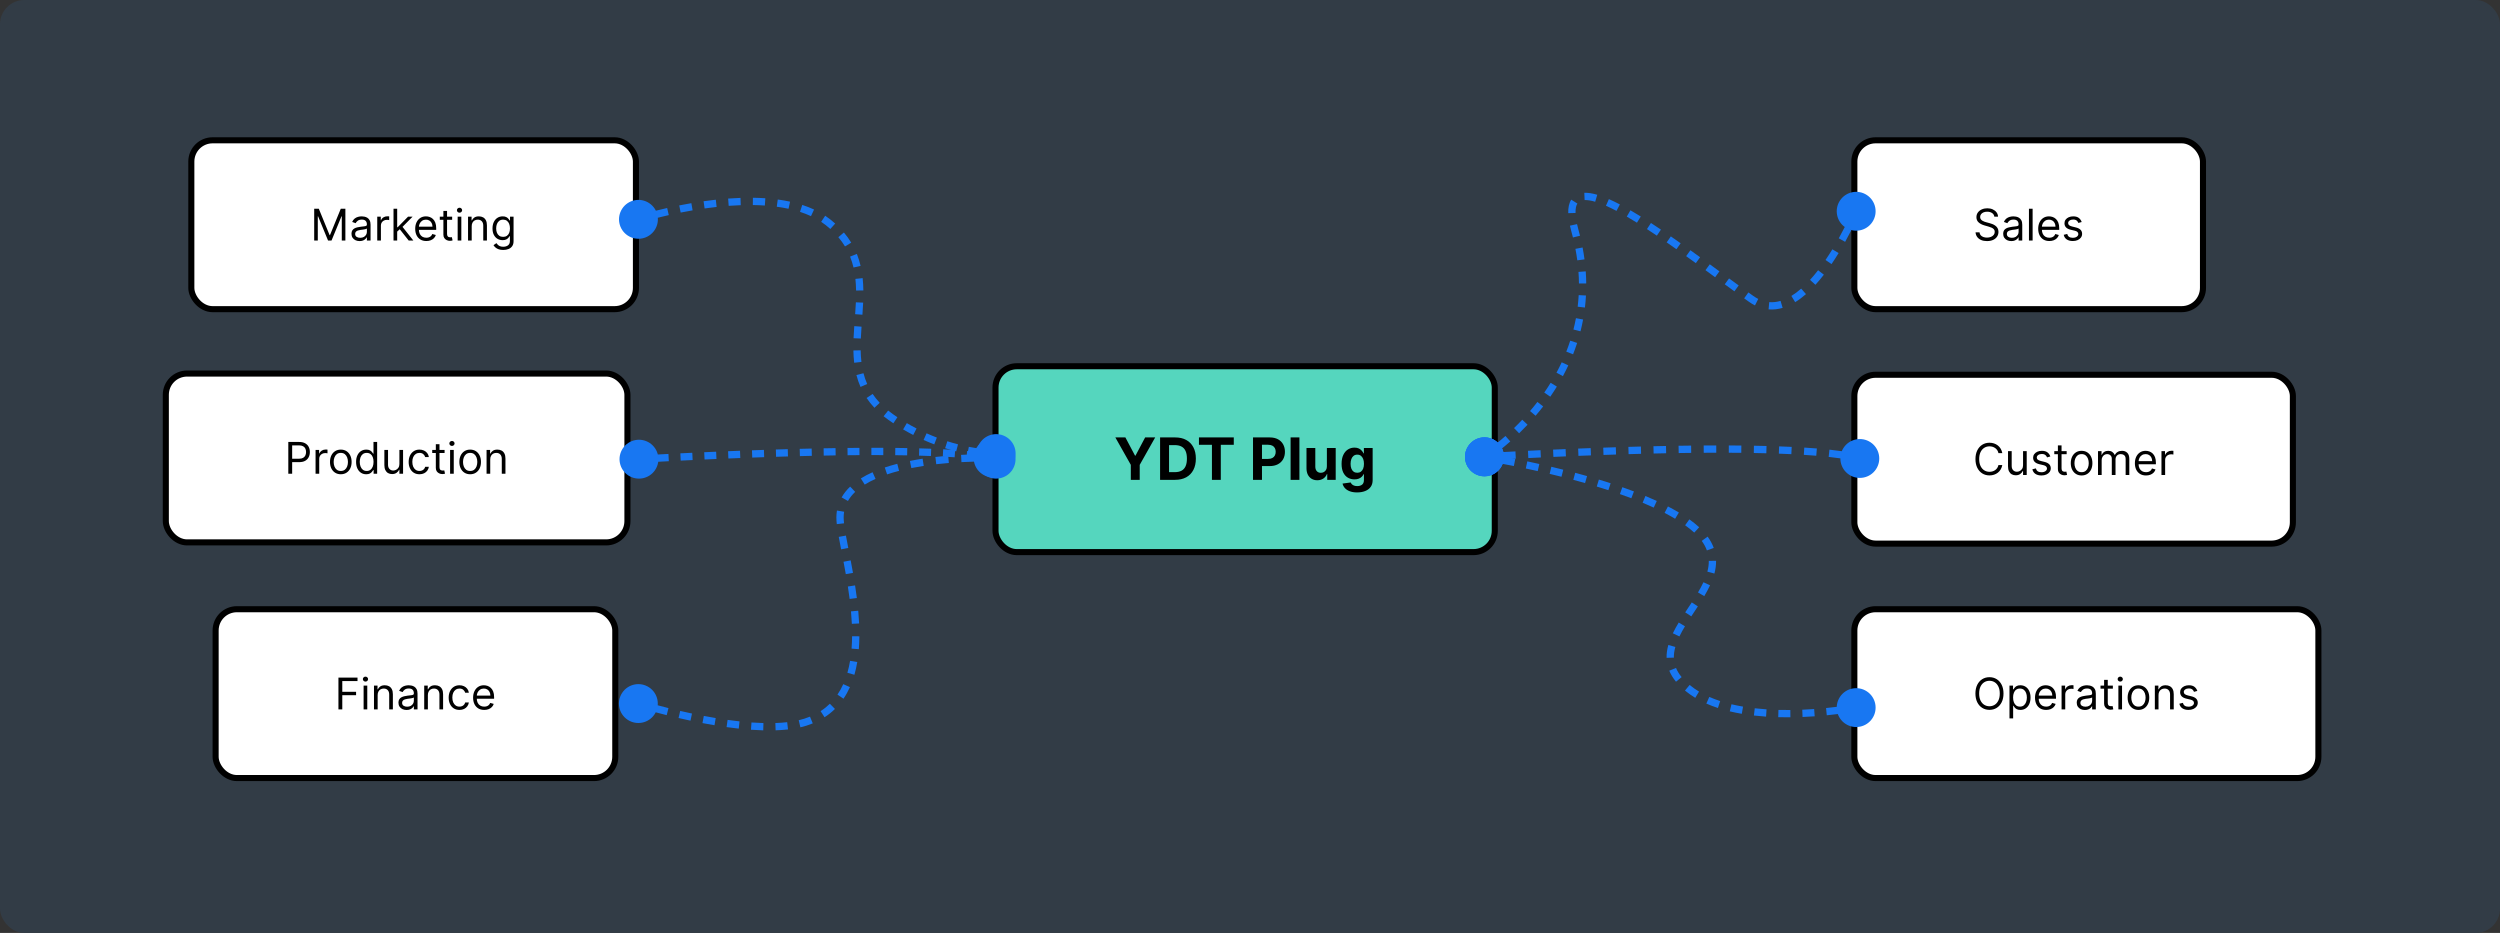
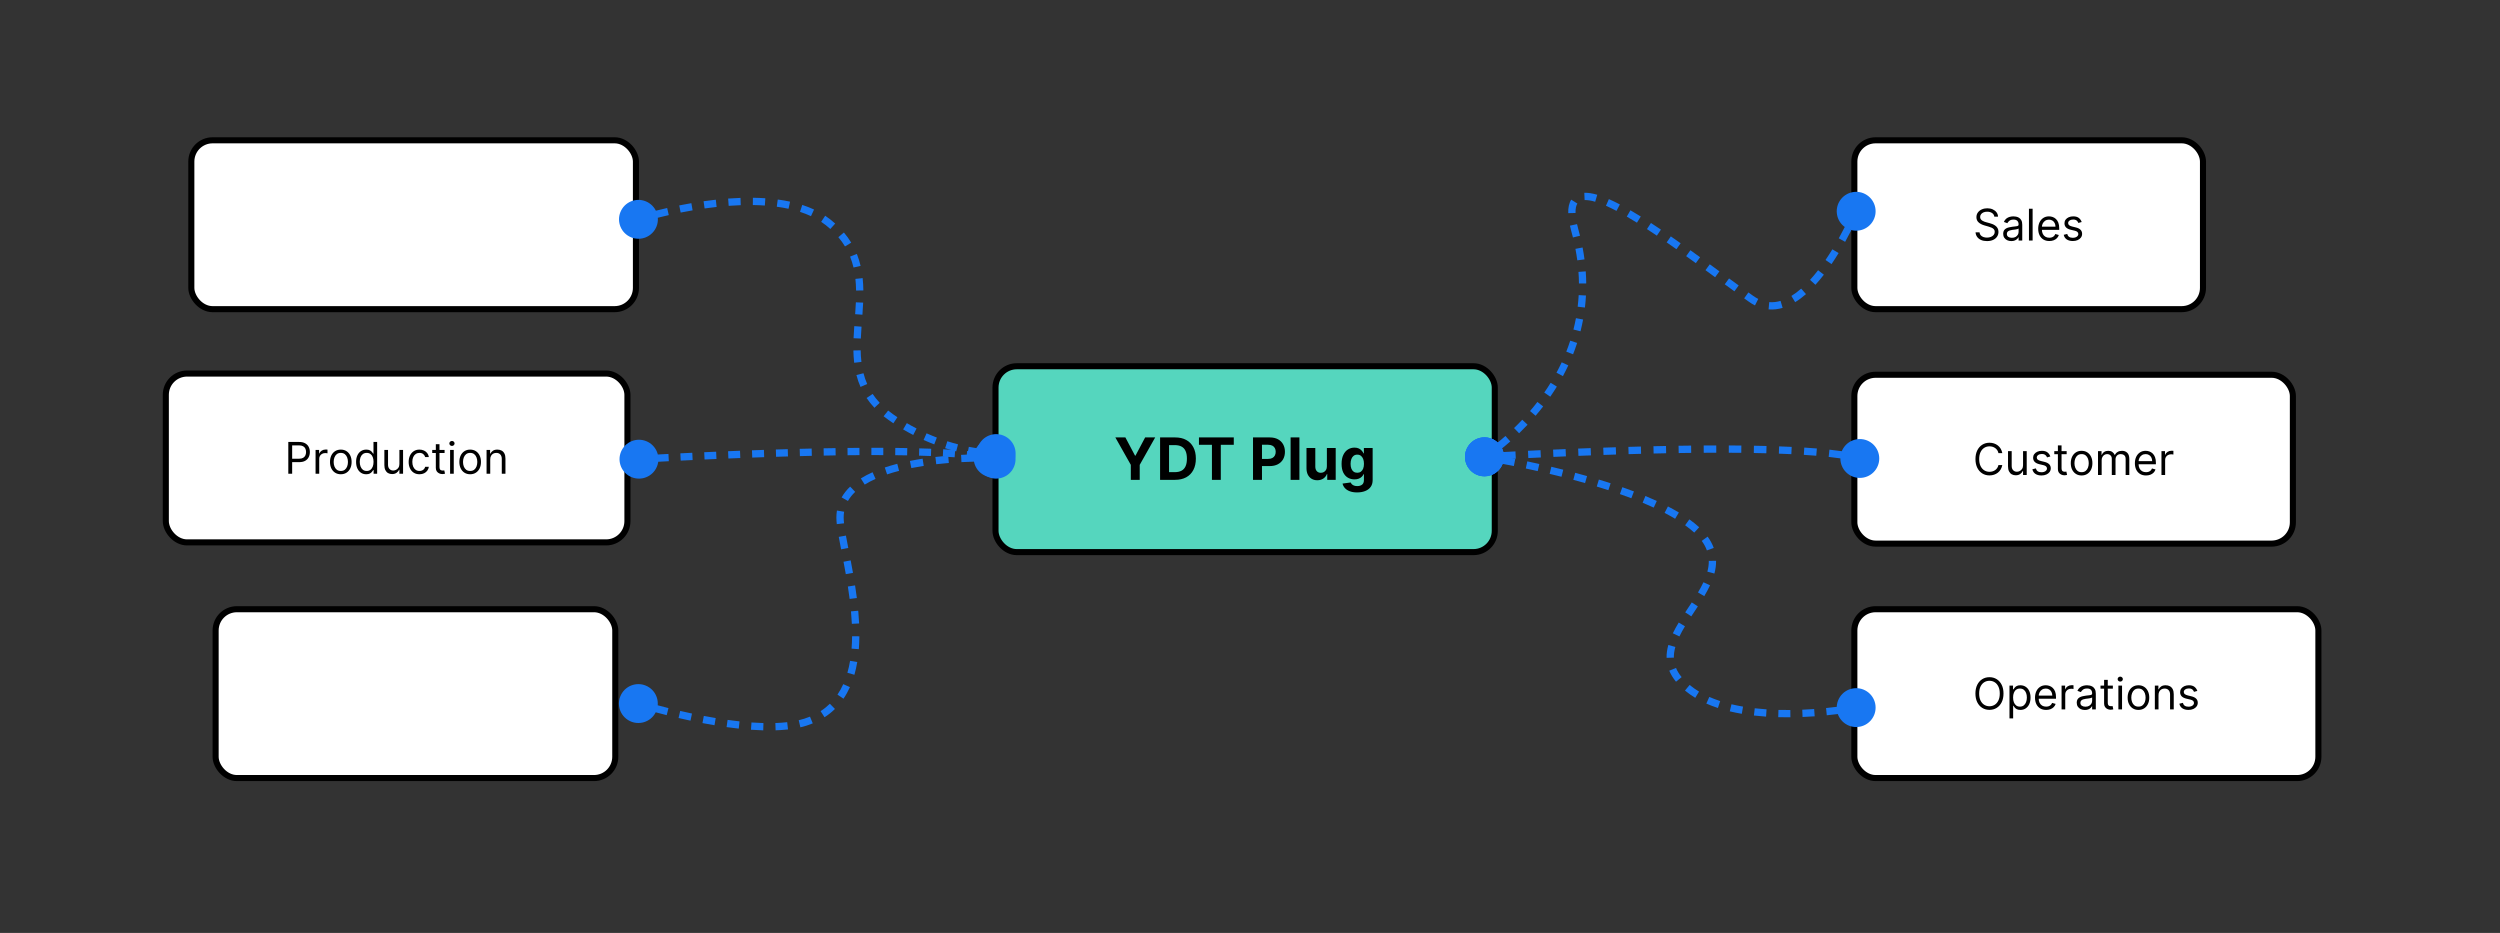
<svg xmlns="http://www.w3.org/2000/svg" width="2058" height="768" viewBox="0 0 2058 768" fill="none">
  <rect x="0" y="0" width="2058" height="768" fill="#333333" stroke="none" />
  <g clip-path="url(#clip0_70_128)">
-     <rect width="2058" height="768" rx="20" fill="#323C46" />
    <rect x="157.5" y="115.5" width="366" height="139" rx="17.5" fill="white" />
    <rect x="157.5" y="115.5" width="366" height="139" rx="17.5" stroke="black" stroke-width="5" />
-     <path d="M258.645 171.818H262.429L271.327 193.551H271.634L280.531 171.818H284.316V198H281.35V178.108H281.094L272.912 198H270.048L261.867 178.108H261.611V198H258.645V171.818ZM296.042 198.46C294.797 198.46 293.668 198.226 292.654 197.757C291.64 197.28 290.834 196.594 290.238 195.699C289.641 194.795 289.343 193.705 289.343 192.426C289.343 191.301 289.564 190.389 290.008 189.69C290.451 188.983 291.043 188.429 291.785 188.028C292.526 187.628 293.344 187.33 294.239 187.134C295.143 186.929 296.05 186.767 296.962 186.648C298.155 186.494 299.123 186.379 299.864 186.303C300.614 186.217 301.16 186.077 301.501 185.881C301.85 185.685 302.025 185.344 302.025 184.858V184.756C302.025 183.494 301.68 182.514 300.989 181.815C300.307 181.116 299.272 180.767 297.883 180.767C296.442 180.767 295.313 181.082 294.495 181.713C293.677 182.344 293.101 183.017 292.769 183.733L289.905 182.71C290.417 181.517 291.099 180.588 291.951 179.923C292.812 179.25 293.749 178.781 294.763 178.517C295.786 178.244 296.792 178.108 297.78 178.108C298.411 178.108 299.135 178.185 299.954 178.338C300.78 178.483 301.577 178.786 302.344 179.246C303.12 179.706 303.763 180.401 304.275 181.33C304.786 182.259 305.042 183.503 305.042 185.062V198H302.025V195.341H301.871C301.667 195.767 301.326 196.223 300.849 196.709C300.371 197.195 299.736 197.608 298.944 197.949C298.151 198.29 297.184 198.46 296.042 198.46ZM296.502 195.75C297.695 195.75 298.701 195.516 299.519 195.047C300.346 194.578 300.968 193.973 301.385 193.232C301.812 192.49 302.025 191.71 302.025 190.892V188.131C301.897 188.284 301.616 188.425 301.181 188.553C300.755 188.672 300.26 188.778 299.698 188.872C299.144 188.957 298.603 189.034 298.074 189.102C297.555 189.162 297.133 189.213 296.809 189.256C296.025 189.358 295.292 189.524 294.61 189.754C293.937 189.976 293.391 190.312 292.974 190.764C292.564 191.207 292.36 191.812 292.36 192.58C292.36 193.628 292.748 194.42 293.523 194.957C294.307 195.486 295.3 195.75 296.502 195.75ZM310.548 198V178.364H313.463V181.33H313.668C314.026 180.358 314.673 179.57 315.611 178.964C316.548 178.359 317.605 178.057 318.781 178.057C319.003 178.057 319.28 178.061 319.612 178.07C319.945 178.078 320.196 178.091 320.367 178.108V181.176C320.264 181.151 320.03 181.112 319.664 181.061C319.306 181.001 318.926 180.972 318.526 180.972C317.571 180.972 316.719 181.172 315.969 181.572C315.227 181.964 314.639 182.51 314.205 183.209C313.779 183.899 313.566 184.687 313.566 185.574V198H310.548ZM326.756 190.841L326.704 187.108H327.318L335.909 178.364H339.642L330.488 187.619H330.233L326.756 190.841ZM323.943 198V171.818H326.96V198H323.943ZM336.42 198L328.75 188.284L330.898 186.188L340.256 198H336.42ZM350.949 198.409C349.057 198.409 347.425 197.991 346.053 197.156C344.689 196.312 343.637 195.136 342.895 193.628C342.162 192.111 341.796 190.347 341.796 188.335C341.796 186.324 342.162 184.551 342.895 183.017C343.637 181.474 344.668 180.273 345.989 179.412C347.319 178.543 348.87 178.108 350.643 178.108C351.665 178.108 352.675 178.278 353.672 178.619C354.67 178.96 355.577 179.514 356.395 180.281C357.214 181.04 357.866 182.045 358.351 183.298C358.837 184.551 359.08 186.094 359.08 187.926V189.205H343.944V186.597H356.012C356.012 185.489 355.79 184.5 355.347 183.631C354.912 182.761 354.29 182.075 353.481 181.572C352.68 181.07 351.733 180.818 350.643 180.818C349.441 180.818 348.401 181.116 347.523 181.713C346.654 182.301 345.985 183.068 345.516 184.014C345.047 184.96 344.813 185.974 344.813 187.057V188.795C344.813 190.278 345.069 191.536 345.58 192.567C346.1 193.589 346.82 194.369 347.741 194.906C348.661 195.435 349.731 195.699 350.949 195.699C351.742 195.699 352.458 195.588 353.097 195.366C353.745 195.136 354.303 194.795 354.772 194.344C355.241 193.884 355.603 193.312 355.858 192.631L358.773 193.449C358.466 194.438 357.951 195.307 357.226 196.057C356.502 196.798 355.607 197.378 354.542 197.795C353.476 198.205 352.279 198.409 350.949 198.409ZM372.209 178.364V180.92H362.033V178.364H372.209ZM364.999 173.659H368.016V192.375C368.016 193.227 368.14 193.866 368.387 194.293C368.643 194.71 368.966 194.991 369.358 195.136C369.759 195.273 370.181 195.341 370.624 195.341C370.956 195.341 371.229 195.324 371.442 195.29C371.655 195.247 371.826 195.213 371.954 195.188L372.567 197.898C372.363 197.974 372.077 198.051 371.711 198.128C371.344 198.213 370.88 198.256 370.317 198.256C369.465 198.256 368.63 198.072 367.812 197.706C367.002 197.339 366.329 196.781 365.792 196.031C365.263 195.281 364.999 194.335 364.999 193.193V173.659ZM376.748 198V178.364H379.765V198H376.748ZM378.282 175.091C377.694 175.091 377.187 174.891 376.76 174.49C376.343 174.089 376.134 173.608 376.134 173.045C376.134 172.483 376.343 172.001 376.76 171.601C377.187 171.2 377.694 171 378.282 171C378.87 171 379.373 171.2 379.79 171.601C380.216 172.001 380.43 172.483 380.43 173.045C380.43 173.608 380.216 174.089 379.79 174.49C379.373 174.891 378.87 175.091 378.282 175.091ZM388.308 186.188V198H385.291V178.364H388.205V181.432H388.461C388.921 180.435 389.62 179.634 390.558 179.028C391.495 178.415 392.705 178.108 394.188 178.108C395.518 178.108 396.681 178.381 397.678 178.926C398.676 179.463 399.451 180.281 400.005 181.381C400.559 182.472 400.836 183.852 400.836 185.523V198H397.819V185.727C397.819 184.185 397.419 182.983 396.617 182.122C395.816 181.253 394.717 180.818 393.319 180.818C392.356 180.818 391.495 181.027 390.737 181.445C389.987 181.862 389.394 182.472 388.96 183.273C388.525 184.074 388.308 185.045 388.308 186.188ZM414.275 205.773C412.818 205.773 411.565 205.585 410.517 205.21C409.469 204.844 408.595 204.358 407.896 203.753C407.206 203.156 406.656 202.517 406.247 201.835L408.65 200.148C408.923 200.506 409.268 200.915 409.686 201.375C410.104 201.844 410.675 202.249 411.399 202.589C412.132 202.939 413.091 203.114 414.275 203.114C415.861 203.114 417.169 202.73 418.2 201.963C419.231 201.196 419.747 199.994 419.747 198.358V194.369H419.491C419.27 194.727 418.954 195.17 418.545 195.699C418.145 196.219 417.565 196.683 416.807 197.092C416.057 197.493 415.042 197.693 413.764 197.693C412.179 197.693 410.756 197.318 409.494 196.568C408.241 195.818 407.248 194.727 406.515 193.295C405.791 191.864 405.429 190.125 405.429 188.08C405.429 186.068 405.782 184.317 406.49 182.825C407.197 181.325 408.182 180.166 409.443 179.348C410.704 178.521 412.162 178.108 413.815 178.108C415.094 178.108 416.108 178.321 416.858 178.747C417.616 179.165 418.196 179.642 418.596 180.179C419.006 180.707 419.321 181.142 419.542 181.483H419.849V178.364H422.764V198.562C422.764 200.25 422.381 201.622 421.613 202.679C420.855 203.744 419.832 204.524 418.545 205.018C417.267 205.521 415.844 205.773 414.275 205.773ZM414.173 194.983C415.383 194.983 416.406 194.706 417.241 194.152C418.077 193.598 418.711 192.801 419.146 191.761C419.581 190.722 419.798 189.477 419.798 188.028C419.798 186.614 419.585 185.365 419.159 184.283C418.733 183.2 418.102 182.352 417.267 181.739C416.432 181.125 415.4 180.818 414.173 180.818C412.895 180.818 411.829 181.142 410.977 181.79C410.133 182.437 409.498 183.307 409.072 184.398C408.655 185.489 408.446 186.699 408.446 188.028C408.446 189.392 408.659 190.598 409.085 191.646C409.52 192.686 410.159 193.504 411.003 194.101C411.855 194.689 412.912 194.983 414.173 194.983Z" fill="black" />
    <rect x="136.5" y="307.5" width="380" height="139" rx="17.5" fill="white" />
    <rect x="136.5" y="307.5" width="380" height="139" rx="17.5" stroke="black" stroke-width="5" />
    <path d="M237.333 390V363.818H246.179C248.233 363.818 249.912 364.189 251.216 364.93C252.529 365.663 253.5 366.656 254.131 367.909C254.762 369.162 255.077 370.56 255.077 372.102C255.077 373.645 254.762 375.047 254.131 376.308C253.509 377.57 252.546 378.575 251.242 379.325C249.938 380.067 248.267 380.438 246.23 380.438H239.889V377.625H246.128C247.534 377.625 248.664 377.382 249.516 376.896C250.368 376.411 250.986 375.754 251.369 374.928C251.762 374.092 251.958 373.151 251.958 372.102C251.958 371.054 251.762 370.116 251.369 369.29C250.986 368.463 250.364 367.815 249.503 367.347C248.642 366.869 247.5 366.631 246.077 366.631H240.503V390H237.333ZM259.775 390V370.364H262.69V373.33H262.894C263.252 372.358 263.9 371.57 264.838 370.964C265.775 370.359 266.832 370.057 268.008 370.057C268.23 370.057 268.507 370.061 268.839 370.07C269.171 370.078 269.423 370.091 269.593 370.108V373.176C269.491 373.151 269.257 373.112 268.89 373.061C268.532 373.001 268.153 372.972 267.752 372.972C266.798 372.972 265.945 373.172 265.195 373.572C264.454 373.964 263.866 374.51 263.431 375.209C263.005 375.899 262.792 376.687 262.792 377.574V390H259.775ZM280.549 390.409C278.776 390.409 277.221 389.987 275.883 389.143C274.553 388.3 273.514 387.119 272.764 385.602C272.022 384.085 271.651 382.312 271.651 380.284C271.651 378.239 272.022 376.453 272.764 374.928C273.514 373.402 274.553 372.217 275.883 371.374C277.221 370.53 278.776 370.108 280.549 370.108C282.322 370.108 283.873 370.53 285.203 371.374C286.541 372.217 287.58 373.402 288.322 374.928C289.072 376.453 289.447 378.239 289.447 380.284C289.447 382.312 289.072 384.085 288.322 385.602C287.58 387.119 286.541 388.3 285.203 389.143C283.873 389.987 282.322 390.409 280.549 390.409ZM280.549 387.699C281.896 387.699 283.004 387.354 283.873 386.663C284.742 385.973 285.386 385.065 285.803 383.94C286.221 382.815 286.43 381.597 286.43 380.284C286.43 378.972 286.221 377.749 285.803 376.615C285.386 375.482 284.742 374.565 283.873 373.866C283.004 373.168 281.896 372.818 280.549 372.818C279.203 372.818 278.095 373.168 277.225 373.866C276.356 374.565 275.713 375.482 275.295 376.615C274.877 377.749 274.669 378.972 274.669 380.284C274.669 381.597 274.877 382.815 275.295 383.94C275.713 385.065 276.356 385.973 277.225 386.663C278.095 387.354 279.203 387.699 280.549 387.699ZM301.467 390.409C299.831 390.409 298.386 389.996 297.133 389.169C295.881 388.334 294.9 387.158 294.193 385.641C293.486 384.115 293.132 382.312 293.132 380.233C293.132 378.17 293.486 376.381 294.193 374.864C294.9 373.347 295.885 372.175 297.146 371.348C298.407 370.521 299.865 370.108 301.518 370.108C302.797 370.108 303.807 370.321 304.548 370.747C305.298 371.165 305.869 371.642 306.261 372.179C306.662 372.707 306.973 373.142 307.194 373.483H307.45V363.818H310.467V390H307.552V386.983H307.194C306.973 387.341 306.657 387.793 306.248 388.338C305.839 388.875 305.256 389.357 304.497 389.783C303.738 390.2 302.729 390.409 301.467 390.409ZM301.876 387.699C303.086 387.699 304.109 387.384 304.944 386.753C305.78 386.114 306.415 385.232 306.849 384.107C307.284 382.973 307.501 381.665 307.501 380.182C307.501 378.716 307.288 377.433 306.862 376.334C306.436 375.226 305.805 374.365 304.97 373.751C304.135 373.129 303.104 372.818 301.876 372.818C300.598 372.818 299.532 373.146 298.68 373.803C297.836 374.45 297.202 375.332 296.775 376.449C296.358 377.557 296.149 378.801 296.149 380.182C296.149 381.58 296.362 382.849 296.788 383.991C297.223 385.125 297.862 386.028 298.706 386.702C299.558 387.366 300.615 387.699 301.876 387.699ZM328.787 381.972V370.364H331.804V390H328.787V386.676H328.582C328.122 387.673 327.406 388.521 326.434 389.22C325.463 389.911 324.236 390.256 322.753 390.256C321.525 390.256 320.434 389.987 319.48 389.45C318.525 388.905 317.775 388.087 317.23 386.996C316.684 385.896 316.412 384.511 316.412 382.841V370.364H319.429V382.636C319.429 384.068 319.829 385.21 320.631 386.062C321.44 386.915 322.471 387.341 323.724 387.341C324.474 387.341 325.237 387.149 326.013 386.766C326.797 386.382 327.453 385.794 327.981 385.001C328.518 384.209 328.787 383.199 328.787 381.972ZM345.307 390.409C343.466 390.409 341.881 389.974 340.551 389.105C339.222 388.236 338.199 387.038 337.483 385.513C336.767 383.987 336.409 382.244 336.409 380.284C336.409 378.29 336.776 376.53 337.509 375.004C338.25 373.47 339.281 372.273 340.602 371.412C341.932 370.543 343.483 370.108 345.256 370.108C346.637 370.108 347.881 370.364 348.989 370.875C350.097 371.386 351.004 372.102 351.712 373.023C352.419 373.943 352.858 375.017 353.029 376.244H350.012C349.781 375.349 349.27 374.557 348.477 373.866C347.693 373.168 346.637 372.818 345.307 372.818C344.131 372.818 343.1 373.125 342.213 373.739C341.335 374.344 340.649 375.2 340.155 376.308C339.669 377.408 339.426 378.699 339.426 380.182C339.426 381.699 339.665 383.02 340.142 384.145C340.628 385.27 341.31 386.143 342.188 386.766C343.074 387.388 344.114 387.699 345.307 387.699C346.091 387.699 346.803 387.562 347.442 387.29C348.081 387.017 348.622 386.625 349.066 386.114C349.509 385.602 349.824 384.989 350.012 384.273H353.029C352.858 385.432 352.436 386.476 351.763 387.405C351.098 388.325 350.216 389.058 349.117 389.604C348.026 390.141 346.756 390.409 345.307 390.409ZM365.979 370.364V372.92H355.803V370.364H365.979ZM358.769 365.659H361.786V384.375C361.786 385.227 361.909 385.866 362.156 386.293C362.412 386.71 362.736 386.991 363.128 387.136C363.529 387.273 363.95 387.341 364.394 387.341C364.726 387.341 364.999 387.324 365.212 387.29C365.425 387.247 365.595 387.213 365.723 387.188L366.337 389.898C366.132 389.974 365.847 390.051 365.48 390.128C365.114 390.213 364.649 390.256 364.087 390.256C363.235 390.256 362.399 390.072 361.581 389.706C360.771 389.339 360.098 388.781 359.561 388.031C359.033 387.281 358.769 386.335 358.769 385.193V365.659ZM370.517 390V370.364H373.534V390H370.517ZM372.051 367.091C371.463 367.091 370.956 366.891 370.53 366.49C370.112 366.089 369.904 365.608 369.904 365.045C369.904 364.483 370.112 364.001 370.53 363.601C370.956 363.2 371.463 363 372.051 363C372.639 363 373.142 363.2 373.56 363.601C373.986 364.001 374.199 364.483 374.199 365.045C374.199 365.608 373.986 366.089 373.56 366.49C373.142 366.891 372.639 367.091 372.051 367.091ZM387.037 390.409C385.265 390.409 383.709 389.987 382.371 389.143C381.042 388.3 380.002 387.119 379.252 385.602C378.51 384.085 378.14 382.312 378.14 380.284C378.14 378.239 378.51 376.453 379.252 374.928C380.002 373.402 381.042 372.217 382.371 371.374C383.709 370.53 385.265 370.108 387.037 370.108C388.81 370.108 390.361 370.53 391.691 371.374C393.029 372.217 394.069 373.402 394.81 374.928C395.56 376.453 395.935 378.239 395.935 380.284C395.935 382.312 395.56 384.085 394.81 385.602C394.069 387.119 393.029 388.3 391.691 389.143C390.361 389.987 388.81 390.409 387.037 390.409ZM387.037 387.699C388.384 387.699 389.492 387.354 390.361 386.663C391.231 385.973 391.874 385.065 392.292 383.94C392.709 382.815 392.918 381.597 392.918 380.284C392.918 378.972 392.709 377.749 392.292 376.615C391.874 375.482 391.231 374.565 390.361 373.866C389.492 373.168 388.384 372.818 387.037 372.818C385.691 372.818 384.583 373.168 383.714 373.866C382.844 374.565 382.201 375.482 381.783 376.615C381.366 377.749 381.157 378.972 381.157 380.284C381.157 381.597 381.366 382.815 381.783 383.94C382.201 385.065 382.844 385.973 383.714 386.663C384.583 387.354 385.691 387.699 387.037 387.699ZM403.558 378.188V390H400.541V370.364H403.455V373.432H403.711C404.171 372.435 404.87 371.634 405.808 371.028C406.745 370.415 407.955 370.108 409.438 370.108C410.768 370.108 411.931 370.381 412.928 370.926C413.926 371.463 414.701 372.281 415.255 373.381C415.809 374.472 416.086 375.852 416.086 377.523V390H413.069V377.727C413.069 376.185 412.669 374.983 411.867 374.122C411.066 373.253 409.967 372.818 408.569 372.818C407.606 372.818 406.745 373.027 405.987 373.445C405.237 373.862 404.644 374.472 404.21 375.273C403.775 376.074 403.558 377.045 403.558 378.188Z" fill="black" />
    <rect x="177.5" y="501.5" width="329" height="139" rx="17.5" fill="white" />
    <rect x="177.5" y="501.5" width="329" height="139" rx="17.5" stroke="black" stroke-width="5" />
-     <path d="M278.602 584V557.818H294.301V560.631H281.773V569.477H293.125V572.29H281.773V584H278.602ZM299.322 584V564.364H302.339V584H299.322ZM300.856 561.091C300.268 561.091 299.761 560.891 299.335 560.49C298.917 560.089 298.708 559.608 298.708 559.045C298.708 558.483 298.917 558.001 299.335 557.601C299.761 557.2 300.268 557 300.856 557C301.444 557 301.947 557.2 302.365 557.601C302.791 558.001 303.004 558.483 303.004 559.045C303.004 559.608 302.791 560.089 302.365 560.49C301.947 560.891 301.444 561.091 300.856 561.091ZM310.882 572.188V584H307.865V564.364H310.78V567.432H311.035C311.496 566.435 312.194 565.634 313.132 565.028C314.069 564.415 315.28 564.108 316.763 564.108C318.092 564.108 319.256 564.381 320.253 564.926C321.25 565.463 322.025 566.281 322.579 567.381C323.133 568.472 323.41 569.852 323.41 571.523V584H320.393V571.727C320.393 570.185 319.993 568.983 319.192 568.122C318.39 567.253 317.291 566.818 315.893 566.818C314.93 566.818 314.069 567.027 313.311 567.445C312.561 567.862 311.969 568.472 311.534 569.273C311.099 570.074 310.882 571.045 310.882 572.188ZM334.702 584.46C333.458 584.46 332.328 584.226 331.314 583.757C330.3 583.28 329.494 582.594 328.898 581.699C328.301 580.795 328.003 579.705 328.003 578.426C328.003 577.301 328.225 576.389 328.668 575.69C329.111 574.983 329.703 574.429 330.445 574.028C331.186 573.628 332.004 573.33 332.899 573.134C333.803 572.929 334.71 572.767 335.622 572.648C336.816 572.494 337.783 572.379 338.524 572.303C339.274 572.217 339.82 572.077 340.161 571.881C340.51 571.685 340.685 571.344 340.685 570.858V570.756C340.685 569.494 340.34 568.514 339.649 567.815C338.968 567.116 337.932 566.767 336.543 566.767C335.102 566.767 333.973 567.082 333.155 567.713C332.337 568.344 331.762 569.017 331.429 569.733L328.566 568.71C329.077 567.517 329.759 566.588 330.611 565.923C331.472 565.25 332.409 564.781 333.423 564.517C334.446 564.244 335.452 564.108 336.441 564.108C337.071 564.108 337.796 564.185 338.614 564.338C339.441 564.483 340.237 564.786 341.004 565.246C341.78 565.706 342.423 566.401 342.935 567.33C343.446 568.259 343.702 569.503 343.702 571.062V584H340.685V581.341H340.531C340.327 581.767 339.986 582.223 339.509 582.709C339.031 583.195 338.396 583.608 337.604 583.949C336.811 584.29 335.844 584.46 334.702 584.46ZM335.162 581.75C336.355 581.75 337.361 581.516 338.179 581.047C339.006 580.578 339.628 579.973 340.046 579.232C340.472 578.49 340.685 577.71 340.685 576.892V574.131C340.557 574.284 340.276 574.425 339.841 574.553C339.415 574.672 338.921 574.778 338.358 574.872C337.804 574.957 337.263 575.034 336.735 575.102C336.215 575.162 335.793 575.213 335.469 575.256C334.685 575.358 333.952 575.524 333.27 575.754C332.597 575.976 332.051 576.312 331.634 576.764C331.225 577.207 331.02 577.812 331.02 578.58C331.02 579.628 331.408 580.42 332.183 580.957C332.968 581.486 333.96 581.75 335.162 581.75ZM352.226 572.188V584H349.209V564.364H352.123V567.432H352.379C352.839 566.435 353.538 565.634 354.476 565.028C355.413 564.415 356.623 564.108 358.106 564.108C359.436 564.108 360.599 564.381 361.596 564.926C362.594 565.463 363.369 566.281 363.923 567.381C364.477 568.472 364.754 569.852 364.754 571.523V584H361.737V571.727C361.737 570.185 361.336 568.983 360.535 568.122C359.734 567.253 358.635 566.818 357.237 566.818C356.274 566.818 355.413 567.027 354.655 567.445C353.905 567.862 353.312 568.472 352.878 569.273C352.443 570.074 352.226 571.045 352.226 572.188ZM378.244 584.409C376.404 584.409 374.818 583.974 373.489 583.105C372.159 582.236 371.137 581.038 370.421 579.513C369.705 577.987 369.347 576.244 369.347 574.284C369.347 572.29 369.713 570.53 370.446 569.004C371.188 567.47 372.219 566.273 373.54 565.412C374.869 564.543 376.421 564.108 378.193 564.108C379.574 564.108 380.818 564.364 381.926 564.875C383.034 565.386 383.942 566.102 384.649 567.023C385.357 567.943 385.796 569.017 385.966 570.244H382.949C382.719 569.349 382.208 568.557 381.415 567.866C380.631 567.168 379.574 566.818 378.244 566.818C377.068 566.818 376.037 567.125 375.151 567.739C374.273 568.344 373.587 569.2 373.093 570.308C372.607 571.408 372.364 572.699 372.364 574.182C372.364 575.699 372.602 577.02 373.08 578.145C373.566 579.27 374.247 580.143 375.125 580.766C376.012 581.388 377.051 581.699 378.244 581.699C379.029 581.699 379.74 581.562 380.379 581.29C381.019 581.017 381.56 580.625 382.003 580.114C382.446 579.602 382.762 578.989 382.949 578.273H385.966C385.796 579.432 385.374 580.476 384.7 581.405C384.036 582.325 383.154 583.058 382.054 583.604C380.963 584.141 379.693 584.409 378.244 584.409ZM398.61 584.409C396.718 584.409 395.085 583.991 393.713 583.156C392.35 582.312 391.297 581.136 390.556 579.628C389.823 578.111 389.456 576.347 389.456 574.335C389.456 572.324 389.823 570.551 390.556 569.017C391.297 567.474 392.328 566.273 393.649 565.412C394.979 564.543 396.53 564.108 398.303 564.108C399.325 564.108 400.335 564.278 401.333 564.619C402.33 564.96 403.237 565.514 404.056 566.281C404.874 567.04 405.526 568.045 406.012 569.298C406.497 570.551 406.74 572.094 406.74 573.926V575.205H391.604V572.597H403.672C403.672 571.489 403.45 570.5 403.007 569.631C402.573 568.761 401.95 568.075 401.141 567.572C400.34 567.07 399.394 566.818 398.303 566.818C397.101 566.818 396.061 567.116 395.183 567.713C394.314 568.301 393.645 569.068 393.176 570.014C392.708 570.96 392.473 571.974 392.473 573.057V574.795C392.473 576.278 392.729 577.536 393.24 578.567C393.76 579.589 394.48 580.369 395.401 580.906C396.321 581.435 397.391 581.699 398.61 581.699C399.402 581.699 400.118 581.588 400.757 581.366C401.405 581.136 401.963 580.795 402.432 580.344C402.901 579.884 403.263 579.312 403.519 578.631L406.433 579.449C406.127 580.438 405.611 581.307 404.887 582.057C404.162 582.798 403.267 583.378 402.202 583.795C401.137 584.205 399.939 584.409 398.61 584.409Z" fill="black" />
    <rect x="1526.5" y="308.5" width="361" height="139" rx="17.5" fill="white" />
    <rect x="1526.5" y="308.5" width="361" height="139" rx="17.5" stroke="black" stroke-width="5" />
    <path d="M1648.29 373H1645.12C1644.93 372.088 1644.6 371.287 1644.13 370.597C1643.67 369.906 1643.11 369.327 1642.45 368.858C1641.79 368.381 1641.06 368.023 1640.26 367.784C1639.46 367.545 1638.62 367.426 1637.75 367.426C1636.17 367.426 1634.73 367.827 1633.45 368.628C1632.17 369.429 1631.15 370.609 1630.39 372.169C1629.64 373.729 1629.26 375.642 1629.26 377.909C1629.26 380.176 1629.64 382.089 1630.39 383.649C1631.15 385.209 1632.17 386.389 1633.45 387.19C1634.73 387.991 1636.17 388.392 1637.75 388.392C1638.62 388.392 1639.46 388.273 1640.26 388.034C1641.06 387.795 1641.79 387.442 1642.45 386.973C1643.11 386.496 1643.67 385.912 1644.13 385.222C1644.6 384.523 1644.93 383.722 1645.12 382.818H1648.29C1648.05 384.156 1647.61 385.354 1646.98 386.411C1646.35 387.467 1645.57 388.366 1644.63 389.108C1643.69 389.841 1642.64 390.399 1641.47 390.783C1640.31 391.166 1639.07 391.358 1637.75 391.358C1635.52 391.358 1633.53 390.812 1631.8 389.722C1630.06 388.631 1628.69 387.08 1627.69 385.068C1626.7 383.057 1626.2 380.67 1626.2 377.909C1626.2 375.148 1626.7 372.761 1627.69 370.75C1628.69 368.739 1630.06 367.188 1631.8 366.097C1633.53 365.006 1635.52 364.46 1637.75 364.46C1639.07 364.46 1640.31 364.652 1641.47 365.036C1642.64 365.419 1643.69 365.982 1644.63 366.723C1645.57 367.456 1646.35 368.351 1646.98 369.408C1647.61 370.456 1648.05 371.653 1648.29 373ZM1665.38 382.972V371.364H1668.39V391H1665.38V387.676H1665.17C1664.71 388.673 1664 389.521 1663.02 390.22C1662.05 390.911 1660.83 391.256 1659.34 391.256C1658.12 391.256 1657.02 390.987 1656.07 390.45C1655.12 389.905 1654.37 389.087 1653.82 387.996C1653.27 386.896 1653 385.511 1653 383.841V371.364H1656.02V383.636C1656.02 385.068 1656.42 386.21 1657.22 387.062C1658.03 387.915 1659.06 388.341 1660.31 388.341C1661.06 388.341 1661.83 388.149 1662.6 387.766C1663.39 387.382 1664.04 386.794 1664.57 386.001C1665.11 385.209 1665.38 384.199 1665.38 382.972ZM1687.83 375.761L1685.12 376.528C1684.95 376.077 1684.7 375.638 1684.36 375.212C1684.04 374.777 1683.6 374.419 1683.03 374.138C1682.47 373.857 1681.75 373.716 1680.87 373.716C1679.67 373.716 1678.67 373.993 1677.87 374.547C1677.08 375.092 1676.68 375.787 1676.68 376.631C1676.68 377.381 1676.95 377.973 1677.5 378.408C1678.04 378.842 1678.9 379.205 1680.06 379.494L1682.97 380.21C1684.73 380.636 1686.03 381.288 1686.9 382.166C1687.76 383.036 1688.19 384.156 1688.19 385.528C1688.19 386.653 1687.86 387.659 1687.22 388.545C1686.58 389.432 1685.68 390.131 1684.53 390.642C1683.38 391.153 1682.04 391.409 1680.52 391.409C1678.51 391.409 1676.86 390.974 1675.54 390.105C1674.23 389.236 1673.4 387.966 1673.05 386.295L1675.91 385.58C1676.19 386.636 1676.7 387.429 1677.46 387.957C1678.23 388.486 1679.23 388.75 1680.47 388.75C1681.87 388.75 1682.99 388.452 1683.81 387.855C1684.65 387.25 1685.07 386.526 1685.07 385.682C1685.07 385 1684.83 384.429 1684.35 383.969C1683.87 383.5 1683.14 383.151 1682.15 382.92L1678.88 382.153C1677.08 381.727 1675.76 381.067 1674.92 380.172C1674.08 379.268 1673.66 378.139 1673.66 376.784C1673.66 375.676 1673.97 374.696 1674.6 373.844C1675.23 372.991 1676.08 372.322 1677.17 371.837C1678.26 371.351 1679.49 371.108 1680.87 371.108C1682.82 371.108 1684.34 371.534 1685.45 372.386C1686.57 373.239 1687.36 374.364 1687.83 375.761ZM1701.27 371.364V373.92H1691.09V371.364H1701.27ZM1694.06 366.659H1697.07V385.375C1697.07 386.227 1697.2 386.866 1697.45 387.293C1697.7 387.71 1698.03 387.991 1698.42 388.136C1698.82 388.273 1699.24 388.341 1699.68 388.341C1700.02 388.341 1700.29 388.324 1700.5 388.29C1700.71 388.247 1700.88 388.213 1701.01 388.188L1701.63 390.898C1701.42 390.974 1701.14 391.051 1700.77 391.128C1700.4 391.213 1699.94 391.256 1699.38 391.256C1698.52 391.256 1697.69 391.072 1696.87 390.706C1696.06 390.339 1695.39 389.781 1694.85 389.031C1694.32 388.281 1694.06 387.335 1694.06 386.193V366.659ZM1713.57 391.409C1711.8 391.409 1710.24 390.987 1708.91 390.143C1707.58 389.3 1706.54 388.119 1705.79 386.602C1705.05 385.085 1704.67 383.312 1704.67 381.284C1704.67 379.239 1705.05 377.453 1705.79 375.928C1706.54 374.402 1707.58 373.217 1708.91 372.374C1710.24 371.53 1711.8 371.108 1713.57 371.108C1715.35 371.108 1716.9 371.53 1718.23 372.374C1719.56 373.217 1720.6 374.402 1721.35 375.928C1722.1 377.453 1722.47 379.239 1722.47 381.284C1722.47 383.312 1722.1 385.085 1721.35 386.602C1720.6 388.119 1719.56 389.3 1718.23 390.143C1716.9 390.987 1715.35 391.409 1713.57 391.409ZM1713.57 388.699C1714.92 388.699 1716.03 388.354 1716.9 387.663C1717.77 386.973 1718.41 386.065 1718.83 384.94C1719.24 383.815 1719.45 382.597 1719.45 381.284C1719.45 379.972 1719.24 378.749 1718.83 377.615C1718.41 376.482 1717.77 375.565 1716.9 374.866C1716.03 374.168 1714.92 373.818 1713.57 373.818C1712.23 373.818 1711.12 374.168 1710.25 374.866C1709.38 375.565 1708.74 376.482 1708.32 377.615C1707.9 378.749 1707.69 379.972 1707.69 381.284C1707.69 382.597 1707.9 383.815 1708.32 384.94C1708.74 386.065 1709.38 386.973 1710.25 387.663C1711.12 388.354 1712.23 388.699 1713.57 388.699ZM1727.08 391V371.364H1729.99V374.432H1730.25C1730.66 373.384 1731.32 372.57 1732.23 371.99C1733.14 371.402 1734.23 371.108 1735.51 371.108C1736.81 371.108 1737.89 371.402 1738.75 371.99C1739.62 372.57 1740.29 373.384 1740.78 374.432H1740.98C1741.49 373.418 1742.24 372.612 1743.25 372.016C1744.25 371.411 1745.46 371.108 1746.87 371.108C1748.62 371.108 1750.06 371.658 1751.17 372.757C1752.29 373.848 1752.85 375.548 1752.85 377.858V391H1749.83V377.858C1749.83 376.409 1749.44 375.374 1748.64 374.751C1747.85 374.129 1746.92 373.818 1745.84 373.818C1744.46 373.818 1743.39 374.236 1742.63 375.071C1741.88 375.898 1741.5 376.946 1741.5 378.216V391H1738.43V377.551C1738.43 376.435 1738.07 375.536 1737.34 374.854C1736.62 374.163 1735.68 373.818 1734.54 373.818C1733.76 373.818 1733.02 374.027 1732.34 374.445C1731.67 374.862 1731.12 375.442 1730.71 376.183C1730.3 376.916 1730.09 377.764 1730.09 378.727V391H1727.08ZM1766.6 391.409C1764.71 391.409 1763.07 390.991 1761.7 390.156C1760.34 389.312 1759.29 388.136 1758.54 386.628C1757.81 385.111 1757.44 383.347 1757.44 381.335C1757.44 379.324 1757.81 377.551 1758.54 376.017C1759.29 374.474 1760.32 373.273 1761.64 372.412C1762.97 371.543 1764.52 371.108 1766.29 371.108C1767.31 371.108 1768.32 371.278 1769.32 371.619C1770.32 371.96 1771.23 372.514 1772.04 373.281C1772.86 374.04 1773.51 375.045 1774 376.298C1774.49 377.551 1774.73 379.094 1774.73 380.926V382.205H1759.59V379.597H1771.66C1771.66 378.489 1771.44 377.5 1771 376.631C1770.56 375.761 1769.94 375.075 1769.13 374.572C1768.33 374.07 1767.38 373.818 1766.29 373.818C1765.09 373.818 1764.05 374.116 1763.17 374.713C1762.3 375.301 1761.63 376.068 1761.16 377.014C1760.7 377.96 1760.46 378.974 1760.46 380.057V381.795C1760.46 383.278 1760.72 384.536 1761.23 385.567C1761.75 386.589 1762.47 387.369 1763.39 387.906C1764.31 388.435 1765.38 388.699 1766.6 388.699C1767.39 388.699 1768.11 388.588 1768.75 388.366C1769.39 388.136 1769.95 387.795 1770.42 387.344C1770.89 386.884 1771.25 386.312 1771.51 385.631L1774.42 386.449C1774.11 387.438 1773.6 388.307 1772.87 389.057C1772.15 389.798 1771.26 390.378 1770.19 390.795C1769.12 391.205 1767.93 391.409 1766.6 391.409ZM1779.32 391V371.364H1782.23V374.33H1782.44C1782.8 373.358 1783.44 372.57 1784.38 371.964C1785.32 371.359 1786.37 371.057 1787.55 371.057C1787.77 371.057 1788.05 371.061 1788.38 371.07C1788.71 371.078 1788.97 371.091 1789.14 371.108V374.176C1789.03 374.151 1788.8 374.112 1788.43 374.061C1788.08 374.001 1787.7 373.972 1787.3 373.972C1786.34 373.972 1785.49 374.172 1784.74 374.572C1784 374.964 1783.41 375.51 1782.97 376.209C1782.55 376.899 1782.34 377.687 1782.34 378.574V391H1779.32Z" fill="black" />
    <rect x="1526.5" y="501.5" width="382" height="139" rx="17.5" fill="white" />
    <rect x="1526.5" y="501.5" width="382" height="139" rx="17.5" stroke="black" stroke-width="5" />
    <path d="M1649.28 570.909C1649.28 573.67 1648.78 576.057 1647.79 578.068C1646.79 580.08 1645.42 581.631 1643.68 582.722C1641.94 583.812 1639.96 584.358 1637.72 584.358C1635.49 584.358 1633.51 583.812 1631.77 582.722C1630.03 581.631 1628.66 580.08 1627.66 578.068C1626.67 576.057 1626.17 573.67 1626.17 570.909C1626.17 568.148 1626.67 565.761 1627.66 563.75C1628.66 561.739 1630.03 560.188 1631.77 559.097C1633.51 558.006 1635.49 557.46 1637.72 557.46C1639.96 557.46 1641.94 558.006 1643.68 559.097C1645.42 560.188 1646.79 561.739 1647.79 563.75C1648.78 565.761 1649.28 568.148 1649.28 570.909ZM1646.21 570.909C1646.21 568.642 1645.83 566.729 1645.07 565.169C1644.32 563.609 1643.31 562.429 1642.02 561.628C1640.74 560.827 1639.31 560.426 1637.72 560.426C1636.14 560.426 1634.7 560.827 1633.42 561.628C1632.14 562.429 1631.12 563.609 1630.36 565.169C1629.61 566.729 1629.24 568.642 1629.24 570.909C1629.24 573.176 1629.61 575.089 1630.36 576.649C1631.12 578.209 1632.14 579.389 1633.42 580.19C1634.7 580.991 1636.14 581.392 1637.72 581.392C1639.31 581.392 1640.74 580.991 1642.02 580.19C1643.31 579.389 1644.32 578.209 1645.07 576.649C1645.83 575.089 1646.21 573.176 1646.21 570.909ZM1654.2 591.364V564.364H1657.12V567.483H1657.48C1657.7 567.142 1658 566.707 1658.4 566.179C1658.8 565.642 1659.37 565.165 1660.11 564.747C1660.86 564.321 1661.87 564.108 1663.15 564.108C1664.81 564.108 1666.26 564.521 1667.52 565.348C1668.79 566.175 1669.77 567.347 1670.48 568.864C1671.18 570.381 1671.54 572.17 1671.54 574.233C1671.54 576.312 1671.18 578.115 1670.48 579.641C1669.77 581.158 1668.79 582.334 1667.54 583.169C1666.28 583.996 1664.84 584.409 1663.2 584.409C1661.94 584.409 1660.93 584.2 1660.17 583.783C1659.41 583.357 1658.83 582.875 1658.42 582.338C1658.01 581.793 1657.7 581.341 1657.48 580.983H1657.22V591.364H1654.2ZM1657.17 574.182C1657.17 575.665 1657.39 576.973 1657.82 578.107C1658.26 579.232 1658.89 580.114 1659.73 580.753C1660.56 581.384 1661.58 581.699 1662.79 581.699C1664.06 581.699 1665.11 581.366 1665.95 580.702C1666.8 580.028 1667.44 579.125 1667.87 577.991C1668.3 576.849 1668.52 575.58 1668.52 574.182C1668.52 572.801 1668.31 571.557 1667.88 570.449C1667.46 569.332 1666.83 568.45 1665.98 567.803C1665.13 567.146 1664.07 566.818 1662.79 566.818C1661.57 566.818 1660.54 567.129 1659.7 567.751C1658.86 568.365 1658.23 569.226 1657.81 570.334C1657.38 571.433 1657.17 572.716 1657.17 574.182ZM1684.37 584.409C1682.48 584.409 1680.85 583.991 1679.48 583.156C1678.11 582.312 1677.06 581.136 1676.32 579.628C1675.59 578.111 1675.22 576.347 1675.22 574.335C1675.22 572.324 1675.59 570.551 1676.32 569.017C1677.06 567.474 1678.09 566.273 1679.41 565.412C1680.74 564.543 1682.29 564.108 1684.07 564.108C1685.09 564.108 1686.1 564.278 1687.1 564.619C1688.09 564.96 1689 565.514 1689.82 566.281C1690.64 567.04 1691.29 568.045 1691.78 569.298C1692.26 570.551 1692.5 572.094 1692.5 573.926V575.205H1677.37V572.597H1689.44C1689.44 571.489 1689.21 570.5 1688.77 569.631C1688.34 568.761 1687.71 568.075 1686.9 567.572C1686.1 567.07 1685.16 566.818 1684.07 566.818C1682.86 566.818 1681.82 567.116 1680.95 567.713C1680.08 568.301 1679.41 569.068 1678.94 570.014C1678.47 570.96 1678.24 571.974 1678.24 573.057V574.795C1678.24 576.278 1678.49 577.536 1679 578.567C1679.52 579.589 1680.24 580.369 1681.16 580.906C1682.08 581.435 1683.15 581.699 1684.37 581.699C1685.17 581.699 1685.88 581.588 1686.52 581.366C1687.17 581.136 1687.73 580.795 1688.2 580.344C1688.66 579.884 1689.03 579.312 1689.28 578.631L1692.2 579.449C1691.89 580.438 1691.37 581.307 1690.65 582.057C1689.93 582.798 1689.03 583.378 1687.97 583.795C1686.9 584.205 1685.7 584.409 1684.37 584.409ZM1697.09 584V564.364H1700.01V567.33H1700.21C1700.57 566.358 1701.22 565.57 1702.16 564.964C1703.09 564.359 1704.15 564.057 1705.33 564.057C1705.55 564.057 1705.82 564.061 1706.16 564.07C1706.49 564.078 1706.74 564.091 1706.91 564.108V567.176C1706.81 567.151 1706.57 567.112 1706.21 567.061C1705.85 567.001 1705.47 566.972 1705.07 566.972C1704.12 566.972 1703.26 567.172 1702.51 567.572C1701.77 567.964 1701.18 568.51 1700.75 569.209C1700.32 569.899 1700.11 570.687 1700.11 571.574V584H1697.09ZM1716.27 584.46C1715.02 584.46 1713.89 584.226 1712.88 583.757C1711.86 583.28 1711.06 582.594 1710.46 581.699C1709.87 580.795 1709.57 579.705 1709.57 578.426C1709.57 577.301 1709.79 576.389 1710.23 575.69C1710.68 574.983 1711.27 574.429 1712.01 574.028C1712.75 573.628 1713.57 573.33 1714.46 573.134C1715.37 572.929 1716.27 572.767 1717.19 572.648C1718.38 572.494 1719.35 572.379 1720.09 572.303C1720.84 572.217 1721.38 572.077 1721.73 571.881C1722.07 571.685 1722.25 571.344 1722.25 570.858V570.756C1722.25 569.494 1721.9 568.514 1721.21 567.815C1720.53 567.116 1719.5 566.767 1718.11 566.767C1716.67 566.767 1715.54 567.082 1714.72 567.713C1713.9 568.344 1713.33 569.017 1712.99 569.733L1710.13 568.71C1710.64 567.517 1711.32 566.588 1712.18 565.923C1713.04 565.25 1713.97 564.781 1714.99 564.517C1716.01 564.244 1717.02 564.108 1718 564.108C1718.64 564.108 1719.36 564.185 1720.18 564.338C1721 564.483 1721.8 564.786 1722.57 565.246C1723.34 565.706 1723.99 566.401 1724.5 567.33C1725.01 568.259 1725.27 569.503 1725.27 571.062V584H1722.25V581.341H1722.1C1721.89 581.767 1721.55 582.223 1721.07 582.709C1720.6 583.195 1719.96 583.608 1719.17 583.949C1718.38 584.29 1717.41 584.46 1716.27 584.46ZM1716.73 581.75C1717.92 581.75 1718.93 581.516 1719.74 581.047C1720.57 580.578 1721.19 579.973 1721.61 579.232C1722.04 578.49 1722.25 577.71 1722.25 576.892V574.131C1722.12 574.284 1721.84 574.425 1721.41 574.553C1720.98 574.672 1720.49 574.778 1719.92 574.872C1719.37 574.957 1718.83 575.034 1718.3 575.102C1717.78 575.162 1717.36 575.213 1717.03 575.256C1716.25 575.358 1715.52 575.524 1714.83 575.754C1714.16 575.976 1713.62 576.312 1713.2 576.764C1712.79 577.207 1712.58 577.812 1712.58 578.58C1712.58 579.628 1712.97 580.42 1713.75 580.957C1714.53 581.486 1715.52 581.75 1716.73 581.75ZM1739.31 564.364V566.92H1729.14V564.364H1739.31ZM1732.1 559.659H1735.12V578.375C1735.12 579.227 1735.24 579.866 1735.49 580.293C1735.75 580.71 1736.07 580.991 1736.46 581.136C1736.86 581.273 1737.28 581.341 1737.73 581.341C1738.06 581.341 1738.33 581.324 1738.55 581.29C1738.76 581.247 1738.93 581.213 1739.06 581.188L1739.67 583.898C1739.47 583.974 1739.18 584.051 1738.81 584.128C1738.45 584.213 1737.98 584.256 1737.42 584.256C1736.57 584.256 1735.73 584.072 1734.92 583.706C1734.11 583.339 1733.43 582.781 1732.9 582.031C1732.37 581.281 1732.1 580.335 1732.1 579.193V559.659ZM1743.85 584V564.364H1746.87V584H1743.85ZM1745.39 561.091C1744.8 561.091 1744.29 560.891 1743.86 560.49C1743.45 560.089 1743.24 559.608 1743.24 559.045C1743.24 558.483 1743.45 558.001 1743.86 557.601C1744.29 557.2 1744.8 557 1745.39 557C1745.97 557 1746.48 557.2 1746.89 557.601C1747.32 558.001 1747.53 558.483 1747.53 559.045C1747.53 559.608 1747.32 560.089 1746.89 560.49C1746.48 560.891 1745.97 561.091 1745.39 561.091ZM1760.37 584.409C1758.6 584.409 1757.04 583.987 1755.71 583.143C1754.38 582.3 1753.34 581.119 1752.59 579.602C1751.84 578.085 1751.47 576.312 1751.47 574.284C1751.47 572.239 1751.84 570.453 1752.59 568.928C1753.34 567.402 1754.38 566.217 1755.71 565.374C1757.04 564.53 1758.6 564.108 1760.37 564.108C1762.14 564.108 1763.7 564.53 1765.02 565.374C1766.36 566.217 1767.4 567.402 1768.14 568.928C1768.89 570.453 1769.27 572.239 1769.27 574.284C1769.27 576.312 1768.89 578.085 1768.14 579.602C1767.4 581.119 1766.36 582.3 1765.02 583.143C1763.7 583.987 1762.14 584.409 1760.37 584.409ZM1760.37 581.699C1761.72 581.699 1762.83 581.354 1763.7 580.663C1764.56 579.973 1765.21 579.065 1765.63 577.94C1766.04 576.815 1766.25 575.597 1766.25 574.284C1766.25 572.972 1766.04 571.749 1765.63 570.615C1765.21 569.482 1764.56 568.565 1763.7 567.866C1762.83 567.168 1761.72 566.818 1760.37 566.818C1759.02 566.818 1757.92 567.168 1757.05 567.866C1756.18 568.565 1755.53 569.482 1755.12 570.615C1754.7 571.749 1754.49 572.972 1754.49 574.284C1754.49 575.597 1754.7 576.815 1755.12 577.94C1755.53 579.065 1756.18 579.973 1757.05 580.663C1757.92 581.354 1759.02 581.699 1760.37 581.699ZM1776.89 572.188V584H1773.87V564.364H1776.79V567.432H1777.05C1777.51 566.435 1778.2 565.634 1779.14 565.028C1780.08 564.415 1781.29 564.108 1782.77 564.108C1784.1 564.108 1785.27 564.381 1786.26 564.926C1787.26 565.463 1788.04 566.281 1788.59 567.381C1789.14 568.472 1789.42 569.852 1789.42 571.523V584H1786.4V571.727C1786.4 570.185 1786 568.983 1785.2 568.122C1784.4 567.253 1783.3 566.818 1781.9 566.818C1780.94 566.818 1780.08 567.027 1779.32 567.445C1778.57 567.862 1777.98 568.472 1777.54 569.273C1777.11 570.074 1776.89 571.045 1776.89 572.188ZM1808.84 568.761L1806.13 569.528C1805.96 569.077 1805.71 568.638 1805.38 568.212C1805.05 567.777 1804.61 567.419 1804.05 567.138C1803.49 566.857 1802.77 566.716 1801.89 566.716C1800.69 566.716 1799.68 566.993 1798.88 567.547C1798.09 568.092 1797.69 568.787 1797.69 569.631C1797.69 570.381 1797.97 570.973 1798.51 571.408C1799.06 571.842 1799.91 572.205 1801.07 572.494L1803.98 573.21C1805.74 573.636 1807.05 574.288 1807.91 575.166C1808.77 576.036 1809.2 577.156 1809.2 578.528C1809.2 579.653 1808.88 580.659 1808.23 581.545C1807.59 582.432 1806.69 583.131 1805.54 583.642C1804.39 584.153 1803.06 584.409 1801.53 584.409C1799.53 584.409 1797.87 583.974 1796.56 583.105C1795.24 582.236 1794.41 580.966 1794.06 579.295L1796.93 578.58C1797.2 579.636 1797.72 580.429 1798.47 580.957C1799.24 581.486 1800.24 581.75 1801.48 581.75C1802.88 581.75 1804 581.452 1804.83 580.855C1805.66 580.25 1806.08 579.526 1806.08 578.682C1806.08 578 1805.84 577.429 1805.37 576.969C1804.89 576.5 1804.15 576.151 1803.17 575.92L1799.89 575.153C1798.1 574.727 1796.77 574.067 1795.93 573.172C1795.1 572.268 1794.68 571.139 1794.68 569.784C1794.68 568.676 1794.99 567.696 1795.61 566.844C1796.24 565.991 1797.1 565.322 1798.18 564.837C1799.27 564.351 1800.51 564.108 1801.89 564.108C1803.83 564.108 1805.36 564.534 1806.46 565.386C1807.58 566.239 1808.37 567.364 1808.84 568.761Z" fill="black" />
    <rect x="1526.5" y="115.5" width="287" height="139" rx="17.5" fill="white" />
    <rect x="1526.5" y="115.5" width="287" height="139" rx="17.5" stroke="black" stroke-width="5" />
    <path d="M1641.72 178.364C1641.56 177.068 1640.94 176.062 1639.85 175.347C1638.76 174.631 1637.42 174.273 1635.83 174.273C1634.68 174.273 1633.66 174.46 1632.79 174.835C1631.93 175.21 1631.26 175.726 1630.77 176.382C1630.29 177.038 1630.06 177.784 1630.06 178.619C1630.06 179.318 1630.22 179.919 1630.55 180.422C1630.9 180.916 1631.33 181.33 1631.86 181.662C1632.39 181.986 1632.94 182.254 1633.52 182.467C1634.1 182.672 1634.63 182.838 1635.12 182.966L1637.78 183.682C1638.46 183.861 1639.22 184.108 1640.05 184.423C1640.9 184.739 1641.7 185.169 1642.47 185.714C1643.25 186.251 1643.88 186.942 1644.39 187.786C1644.89 188.629 1645.14 189.665 1645.14 190.892C1645.14 192.307 1644.77 193.585 1644.03 194.727C1643.3 195.869 1642.22 196.777 1640.81 197.45C1639.4 198.124 1637.69 198.46 1635.68 198.46C1633.81 198.46 1632.18 198.158 1630.81 197.553C1629.45 196.947 1628.37 196.104 1627.59 195.021C1626.81 193.939 1626.37 192.682 1626.27 191.25H1629.54C1629.63 192.239 1629.96 193.057 1630.54 193.705C1631.13 194.344 1631.87 194.821 1632.77 195.136C1633.67 195.443 1634.64 195.597 1635.68 195.597C1636.89 195.597 1637.98 195.401 1638.94 195.009C1639.9 194.608 1640.67 194.054 1641.23 193.347C1641.79 192.631 1642.07 191.795 1642.07 190.841C1642.07 189.972 1641.83 189.264 1641.34 188.719C1640.86 188.173 1640.22 187.73 1639.43 187.389C1638.63 187.048 1637.78 186.75 1636.86 186.494L1633.64 185.574C1631.59 184.986 1629.97 184.146 1628.78 183.055C1627.58 181.964 1626.99 180.537 1626.99 178.773C1626.99 177.307 1627.38 176.028 1628.18 174.938C1628.98 173.838 1630.05 172.986 1631.4 172.381C1632.75 171.767 1634.27 171.46 1635.94 171.46C1637.62 171.46 1639.12 171.763 1640.44 172.368C1641.75 172.964 1642.79 173.783 1643.56 174.822C1644.33 175.862 1644.74 177.043 1644.78 178.364H1641.72ZM1655.72 198.46C1654.48 198.46 1653.35 198.226 1652.34 197.757C1651.32 197.28 1650.52 196.594 1649.92 195.699C1649.32 194.795 1649.02 193.705 1649.02 192.426C1649.02 191.301 1649.25 190.389 1649.69 189.69C1650.13 188.983 1650.72 188.429 1651.47 188.028C1652.21 187.628 1653.03 187.33 1653.92 187.134C1654.82 186.929 1655.73 186.767 1656.64 186.648C1657.84 186.494 1658.8 186.379 1659.55 186.303C1660.3 186.217 1660.84 186.077 1661.18 185.881C1661.53 185.685 1661.71 185.344 1661.71 184.858V184.756C1661.71 183.494 1661.36 182.514 1660.67 181.815C1659.99 181.116 1658.95 180.767 1657.56 180.767C1656.12 180.767 1654.99 181.082 1654.18 181.713C1653.36 182.344 1652.78 183.017 1652.45 183.733L1649.59 182.71C1650.1 181.517 1650.78 180.588 1651.63 179.923C1652.49 179.25 1653.43 178.781 1654.44 178.517C1655.47 178.244 1656.47 178.108 1657.46 178.108C1658.09 178.108 1658.82 178.185 1659.64 178.338C1660.46 178.483 1661.26 178.786 1662.03 179.246C1662.8 179.706 1663.44 180.401 1663.96 181.33C1664.47 182.259 1664.72 183.503 1664.72 185.062V198H1661.71V195.341H1661.55C1661.35 195.767 1661.01 196.223 1660.53 196.709C1660.05 197.195 1659.42 197.608 1658.63 197.949C1657.83 198.29 1656.87 198.46 1655.72 198.46ZM1656.18 195.75C1657.38 195.75 1658.38 195.516 1659.2 195.047C1660.03 194.578 1660.65 193.973 1661.07 193.232C1661.49 192.49 1661.71 191.71 1661.71 190.892V188.131C1661.58 188.284 1661.3 188.425 1660.86 188.553C1660.44 188.672 1659.94 188.778 1659.38 188.872C1658.83 188.957 1658.28 189.034 1657.76 189.102C1657.24 189.162 1656.81 189.213 1656.49 189.256C1655.71 189.358 1654.97 189.524 1654.29 189.754C1653.62 189.976 1653.07 190.312 1652.66 190.764C1652.25 191.207 1652.04 191.812 1652.04 192.58C1652.04 193.628 1652.43 194.42 1653.2 194.957C1653.99 195.486 1654.98 195.75 1656.18 195.75ZM1673.25 171.818V198H1670.23V171.818H1673.25ZM1687.01 198.409C1685.11 198.409 1683.48 197.991 1682.11 197.156C1680.75 196.312 1679.69 195.136 1678.95 193.628C1678.22 192.111 1677.85 190.347 1677.85 188.335C1677.85 186.324 1678.22 184.551 1678.95 183.017C1679.69 181.474 1680.72 180.273 1682.05 179.412C1683.38 178.543 1684.93 178.108 1686.7 178.108C1687.72 178.108 1688.73 178.278 1689.73 178.619C1690.73 178.96 1691.63 179.514 1692.45 180.281C1693.27 181.04 1693.92 182.045 1694.41 183.298C1694.89 184.551 1695.14 186.094 1695.14 187.926V189.205H1680V186.597H1692.07C1692.07 185.489 1691.85 184.5 1691.4 183.631C1690.97 182.761 1690.35 182.075 1689.54 181.572C1688.74 181.07 1687.79 180.818 1686.7 180.818C1685.5 180.818 1684.46 181.116 1683.58 181.713C1682.71 182.301 1682.04 183.068 1681.57 184.014C1681.1 184.96 1680.87 185.974 1680.87 187.057V188.795C1680.87 190.278 1681.13 191.536 1681.64 192.567C1682.16 193.589 1682.88 194.369 1683.8 194.906C1684.72 195.435 1685.79 195.699 1687.01 195.699C1687.8 195.699 1688.51 195.588 1689.15 195.366C1689.8 195.136 1690.36 194.795 1690.83 194.344C1691.3 193.884 1691.66 193.312 1691.92 192.631L1694.83 193.449C1694.52 194.438 1694.01 195.307 1693.28 196.057C1692.56 196.798 1691.66 197.378 1690.6 197.795C1689.53 198.205 1688.34 198.409 1687.01 198.409ZM1713.64 182.761L1710.93 183.528C1710.75 183.077 1710.5 182.638 1710.17 182.212C1709.85 181.777 1709.4 181.419 1708.84 181.138C1708.28 180.857 1707.56 180.716 1706.68 180.716C1705.48 180.716 1704.48 180.993 1703.68 181.547C1702.88 182.092 1702.49 182.787 1702.49 183.631C1702.49 184.381 1702.76 184.973 1703.31 185.408C1703.85 185.842 1704.7 186.205 1705.86 186.494L1708.78 187.21C1710.53 187.636 1711.84 188.288 1712.7 189.166C1713.56 190.036 1713.99 191.156 1713.99 192.528C1713.99 193.653 1713.67 194.659 1713.02 195.545C1712.38 196.432 1711.49 197.131 1710.34 197.642C1709.19 198.153 1707.85 198.409 1706.32 198.409C1704.32 198.409 1702.66 197.974 1701.35 197.105C1700.04 196.236 1699.21 194.966 1698.86 193.295L1701.72 192.58C1701.99 193.636 1702.51 194.429 1703.27 194.957C1704.03 195.486 1705.04 195.75 1706.27 195.75C1707.68 195.75 1708.79 195.452 1709.62 194.855C1710.46 194.25 1710.87 193.526 1710.87 192.682C1710.87 192 1710.64 191.429 1710.16 190.969C1709.68 190.5 1708.95 190.151 1707.96 189.92L1704.69 189.153C1702.89 188.727 1701.57 188.067 1700.72 187.172C1699.89 186.268 1699.47 185.139 1699.47 183.784C1699.47 182.676 1699.78 181.696 1700.4 180.844C1701.03 179.991 1701.89 179.322 1702.97 178.837C1704.06 178.351 1705.3 178.108 1706.68 178.108C1708.62 178.108 1710.15 178.534 1711.26 179.386C1712.37 180.239 1713.17 181.364 1713.64 182.761Z" fill="black" />
    <rect x="819.5" y="301.5" width="411" height="153" rx="17.5" fill="#55D6BE" />
    <rect x="819.5" y="301.5" width="411" height="153" rx="17.5" stroke="black" stroke-width="5" />
    <path d="M918.153 360.091H926.42L934.38 375.125H934.721L942.681 360.091H950.948L938.215 382.659V395H930.886V382.659L918.153 360.091ZM967.354 395H954.979V360.091H967.457C970.968 360.091 973.991 360.79 976.525 362.188C979.059 363.574 981.008 365.568 982.371 368.17C983.746 370.773 984.434 373.886 984.434 377.511C984.434 381.148 983.746 384.273 982.371 386.886C981.008 389.5 979.048 391.506 976.491 392.903C973.945 394.301 970.9 395 967.354 395ZM962.36 388.676H967.048C969.229 388.676 971.065 388.29 972.553 387.517C974.053 386.733 975.178 385.523 975.928 383.886C976.69 382.239 977.07 380.114 977.07 377.511C977.07 374.932 976.69 372.824 975.928 371.188C975.178 369.551 974.059 368.347 972.57 367.574C971.082 366.801 969.246 366.415 967.065 366.415H962.36V388.676ZM986.978 366.176V360.091H1015.65V366.176H1004.96V395H997.665V366.176H986.978ZM1031.48 395V360.091H1045.25C1047.9 360.091 1050.16 360.597 1052.02 361.608C1053.88 362.608 1055.3 364 1056.28 365.784C1057.27 367.557 1057.76 369.602 1057.76 371.92C1057.76 374.239 1057.26 376.284 1056.26 378.057C1055.26 379.83 1053.81 381.21 1051.92 382.199C1050.03 383.187 1047.75 383.682 1045.06 383.682H1036.29V377.767H1043.87C1045.29 377.767 1046.46 377.523 1047.38 377.034C1048.31 376.534 1049.01 375.847 1049.46 374.972C1049.93 374.085 1050.16 373.068 1050.16 371.92C1050.16 370.761 1049.93 369.75 1049.46 368.886C1049.01 368.011 1048.31 367.335 1047.38 366.858C1046.45 366.369 1045.27 366.125 1043.84 366.125H1038.86V395H1031.48ZM1069.68 360.091V395H1062.42V360.091H1069.68ZM1092.29 383.852V368.818H1099.55V395H1092.58V390.244H1092.31C1091.72 391.778 1090.73 393.011 1089.36 393.943C1087.99 394.875 1086.33 395.341 1084.36 395.341C1082.61 395.341 1081.07 394.943 1079.74 394.148C1078.41 393.352 1077.37 392.222 1076.62 390.756C1075.89 389.29 1075.51 387.534 1075.5 385.489V368.818H1082.76V384.193C1082.77 385.739 1083.19 386.96 1084 387.858C1084.82 388.756 1085.92 389.205 1087.29 389.205C1088.17 389.205 1088.99 389.006 1089.75 388.608C1090.51 388.199 1091.12 387.597 1091.59 386.801C1092.07 386.006 1092.3 385.023 1092.29 383.852ZM1117.15 405.364C1114.8 405.364 1112.78 405.04 1111.1 404.392C1109.43 403.756 1108.1 402.886 1107.11 401.784C1106.13 400.682 1105.48 399.443 1105.19 398.068L1111.9 397.165C1112.11 397.688 1112.43 398.176 1112.88 398.631C1113.32 399.085 1113.9 399.449 1114.63 399.722C1115.37 400.006 1116.27 400.148 1117.32 400.148C1118.9 400.148 1120.21 399.761 1121.23 398.989C1122.26 398.227 1122.78 396.949 1122.78 395.153V390.364H1122.47C1122.15 391.091 1121.68 391.778 1121.04 392.426C1120.4 393.074 1119.59 393.602 1118.59 394.011C1117.59 394.42 1116.39 394.625 1115.01 394.625C1113.04 394.625 1111.25 394.17 1109.64 393.261C1108.03 392.341 1106.76 390.937 1105.8 389.051C1104.86 387.153 1104.39 384.756 1104.39 381.858C1104.39 378.892 1104.87 376.415 1105.84 374.426C1106.8 372.437 1108.09 370.949 1109.69 369.96C1111.3 368.972 1113.07 368.477 1114.99 368.477C1116.46 368.477 1117.68 368.727 1118.67 369.227C1119.66 369.716 1120.46 370.33 1121.06 371.068C1121.67 371.795 1122.14 372.511 1122.47 373.216H1122.75V368.818H1129.96V395.256C1129.96 397.483 1129.41 399.347 1128.32 400.847C1127.23 402.347 1125.72 403.472 1123.78 404.222C1121.86 404.983 1119.65 405.364 1117.15 405.364ZM1117.31 389.17C1118.48 389.17 1119.47 388.881 1120.27 388.301C1121.09 387.71 1121.72 386.869 1122.15 385.778C1122.59 384.676 1122.81 383.358 1122.81 381.824C1122.81 380.29 1122.6 378.96 1122.17 377.835C1121.73 376.699 1121.11 375.818 1120.29 375.193C1119.47 374.568 1118.48 374.256 1117.31 374.256C1116.11 374.256 1115.11 374.58 1114.29 375.227C1113.47 375.864 1112.85 376.75 1112.43 377.886C1112.01 379.023 1111.8 380.335 1111.8 381.824C1111.8 383.335 1112.01 384.642 1112.43 385.744C1112.86 386.835 1113.48 387.682 1114.29 388.284C1115.11 388.875 1116.11 389.17 1117.31 389.17Z" fill="black" />
    <path d="M1208.67 367.157C1203.78 374.521 1205.79 384.45 1213.16 389.334C1220.52 394.218 1230.45 392.208 1235.33 384.843C1240.22 377.479 1238.21 367.55 1230.84 362.666C1223.48 357.782 1213.55 359.792 1208.67 367.157ZM1517.66 368.577C1512.78 375.941 1514.79 385.871 1522.16 390.755C1529.52 395.639 1539.45 393.628 1544.33 386.264C1549.22 378.9 1547.21 368.971 1539.84 364.087C1532.48 359.203 1522.55 361.213 1517.66 368.577ZM1222 376C1222.18 378.994 1222.18 378.994 1222.18 378.994C1222.18 378.994 1222.18 378.994 1222.18 378.994C1222.18 378.994 1222.18 378.994 1222.18 378.994C1222.18 378.994 1222.18 378.994 1222.18 378.994C1222.18 378.994 1222.19 378.994 1222.19 378.994C1222.19 378.994 1222.2 378.994 1222.2 378.993C1222.22 378.992 1222.24 378.991 1222.26 378.99C1222.32 378.986 1222.4 378.981 1222.51 378.975C1222.72 378.962 1223.04 378.943 1223.46 378.918C1224.31 378.868 1225.56 378.795 1227.19 378.702L1226.85 372.712C1225.22 372.805 1223.96 372.878 1223.11 372.928C1222.69 372.953 1222.36 372.973 1222.15 372.986C1222.04 372.992 1221.96 372.997 1221.9 373C1221.87 373.002 1221.85 373.003 1221.84 373.004C1221.83 373.005 1221.83 373.005 1221.82 373.005C1221.82 373.005 1221.82 373.005 1221.82 373.005C1221.82 373.005 1221.82 373.005 1221.82 373.005C1221.82 373.005 1221.82 373.005 1221.82 373.005C1221.82 373.005 1221.82 373.005 1221.82 373.005C1221.82 373.005 1221.82 373.005 1222 376ZM1237.53 378.13C1240.57 377.966 1244.02 377.785 1247.81 377.591L1247.51 371.599C1243.7 371.793 1240.26 371.975 1237.21 372.138L1237.53 378.13ZM1258.11 377.078C1261.38 376.918 1264.83 376.754 1268.44 376.587L1268.16 370.594C1264.55 370.761 1261.09 370.925 1257.82 371.085L1258.11 377.078ZM1278.75 376.122C1282.09 375.975 1285.53 375.828 1289.06 375.681L1288.81 369.686C1285.27 369.833 1281.83 369.981 1278.49 370.128L1278.75 376.122ZM1299.37 375.265C1302.74 375.133 1306.18 375.002 1309.68 374.874L1309.46 368.878C1305.95 369.006 1302.51 369.137 1299.13 369.269L1299.37 375.265ZM1320 374.508C1323.4 374.392 1326.84 374.279 1330.33 374.17L1330.14 368.173C1326.65 368.282 1323.2 368.396 1319.79 368.512L1320 374.508ZM1340.65 373.861C1344.06 373.764 1347.49 373.671 1350.94 373.583L1350.79 367.585C1347.33 367.673 1343.89 367.766 1340.48 367.863L1340.65 373.861ZM1361.25 373.336C1364.68 373.26 1368.12 373.189 1371.57 373.124L1371.46 367.126C1368 367.19 1364.55 367.261 1361.12 367.338L1361.25 373.336ZM1381.89 372.95C1385.32 372.898 1388.76 372.853 1392.19 372.816L1392.13 366.816C1388.69 366.854 1385.24 366.899 1381.8 366.951L1381.89 372.95ZM1402.51 372.726C1405.96 372.704 1409.41 372.69 1412.83 372.685L1412.82 366.685C1409.39 366.69 1405.94 366.704 1402.47 366.726L1402.51 372.726ZM1423.13 372.697C1426.59 372.711 1430.02 372.735 1433.42 372.77L1433.48 366.771C1430.07 366.736 1426.63 366.711 1423.16 366.697L1423.13 372.697ZM1443.73 372.912C1447.21 372.973 1450.65 373.047 1454.04 373.134L1454.2 367.136C1450.79 367.048 1447.33 366.974 1443.83 366.913L1443.73 372.912ZM1464.35 373.449C1467.85 373.573 1471.28 373.715 1474.64 373.873L1474.92 367.88C1471.54 367.72 1468.09 367.578 1464.56 367.452L1464.35 373.449ZM1484.91 374.434C1488.44 374.653 1491.86 374.897 1495.15 375.165L1495.64 369.184C1492.31 368.913 1488.85 368.667 1485.28 368.445L1484.91 374.434ZM1505.36 376.121C1508.94 376.507 1512.32 376.929 1515.46 377.391L1516.33 371.454C1513.1 370.98 1509.65 370.548 1506 370.155L1505.36 376.121ZM1525.43 379.156C1527.14 379.525 1528.74 379.911 1530.21 380.314L1531.79 374.528C1530.2 374.091 1528.5 373.679 1526.69 373.29L1525.43 379.156Z" fill="#1877F2" />
    <path d="M1208.67 367.333C1203.78 374.697 1205.79 384.626 1213.16 389.51C1220.52 394.394 1230.45 392.384 1235.33 385.02C1240.22 377.656 1238.21 367.727 1230.84 362.843C1223.48 357.958 1213.55 359.969 1208.67 367.333ZM1514.67 573.657C1509.78 581.021 1511.79 590.95 1519.16 595.834C1526.52 600.718 1536.45 598.708 1541.33 591.343C1546.22 583.979 1544.21 574.05 1536.84 569.166C1529.48 564.282 1519.55 566.292 1514.67 573.657ZM1392.95 433L1394.82 430.656L1392.95 433ZM1392.95 569.176L1391.21 571.623L1391.21 571.623L1392.95 569.176ZM1222 376.176C1221.54 379.141 1221.54 379.141 1221.54 379.141C1221.54 379.141 1221.54 379.141 1221.54 379.141C1221.54 379.141 1221.54 379.141 1221.54 379.141C1221.54 379.141 1221.54 379.141 1221.54 379.141C1221.54 379.141 1221.54 379.141 1221.54 379.141C1221.55 379.142 1221.55 379.143 1221.56 379.144C1221.57 379.146 1221.59 379.149 1221.62 379.153C1221.67 379.161 1221.75 379.174 1221.85 379.19C1222.06 379.224 1222.38 379.274 1222.79 379.342C1223.62 379.477 1224.84 379.68 1226.42 379.951L1227.44 374.037C1225.84 373.763 1224.6 373.558 1223.76 373.42C1223.34 373.351 1223.01 373.3 1222.8 373.265C1222.69 373.248 1222.6 373.234 1222.55 373.226C1222.52 373.221 1222.5 373.218 1222.48 373.216C1222.48 373.215 1222.47 373.214 1222.47 373.213C1222.47 373.213 1222.46 373.213 1222.46 373.212C1222.46 373.212 1222.46 373.212 1222.46 373.212C1222.46 373.212 1222.46 373.212 1222.46 373.212C1222.46 373.212 1222.46 373.212 1222.46 373.212C1222.46 373.212 1222.46 373.212 1222 376.176ZM1236.31 381.727C1239.26 382.278 1242.58 382.916 1246.21 383.641L1247.39 377.758C1243.73 377.027 1240.39 376.384 1237.42 375.829L1236.31 381.727ZM1256.04 385.665C1259.17 386.329 1262.45 387.044 1265.85 387.809L1267.17 381.955C1263.74 381.184 1260.44 380.465 1257.28 379.795L1256.04 385.665ZM1275.67 390.083C1278.85 390.84 1282.1 391.636 1285.41 392.471L1286.88 386.653C1283.54 385.812 1280.27 385.009 1277.06 384.246L1275.67 390.083ZM1295.15 395.002C1298.34 395.858 1301.58 396.749 1304.82 397.674L1306.47 391.904C1303.19 390.97 1299.93 390.07 1296.7 389.206L1295.15 395.002ZM1314.45 400.507C1317.65 401.478 1320.84 402.481 1324.02 403.516L1325.88 397.811C1322.66 396.762 1319.43 395.747 1316.2 394.766L1314.45 400.507ZM1333.52 406.724C1336.69 407.836 1339.83 408.98 1342.93 410.157L1345.06 404.549C1341.91 403.352 1338.72 402.19 1335.51 401.062L1333.52 406.724ZM1352.21 413.847C1355.33 415.148 1358.39 416.483 1361.36 417.853L1363.88 412.405C1360.83 411 1357.7 409.634 1354.51 408.307L1352.21 413.847ZM1370.29 422.213C1373.31 423.784 1376.21 425.393 1378.96 427.041L1382.05 421.893C1379.18 420.176 1376.17 418.508 1373.05 416.888L1370.29 422.213ZM1387.19 432.409C1388.54 433.377 1389.84 434.356 1391.08 435.344L1394.82 430.656C1393.5 429.597 1392.11 428.555 1390.68 427.53L1387.19 432.409ZM1391.08 435.344C1392.38 436.383 1393.58 437.417 1394.7 438.445L1398.77 434.037C1397.54 432.906 1396.23 431.779 1394.82 430.656L1391.08 435.344ZM1400.87 445.275C1402.81 447.929 1404.18 450.539 1405.11 453.106L1410.76 451.066C1409.62 447.925 1407.96 444.816 1405.72 441.739L1400.87 445.275ZM1406.68 461.72C1406.72 464.639 1406.3 467.593 1405.5 470.597L1411.3 472.14C1412.22 468.698 1412.73 465.192 1412.68 461.635L1406.68 461.72ZM1402.27 479.297C1400.98 482.077 1399.46 484.874 1397.79 487.696L1402.96 490.745C1404.7 487.808 1406.31 484.832 1407.71 481.826L1402.27 479.297ZM1392.66 495.897C1390.87 498.641 1389.07 501.318 1387.26 504.083L1392.27 507.379C1394.04 504.693 1395.9 501.908 1397.68 499.177L1392.66 495.897ZM1381.93 512.468C1380.16 515.396 1378.51 518.349 1377.08 521.319L1382.49 523.924C1383.81 521.173 1385.37 518.39 1387.07 515.567L1381.93 512.468ZM1373.36 530.947C1372.39 534.415 1371.85 537.942 1371.93 541.51L1377.93 541.374C1377.87 538.503 1378.3 535.571 1379.14 532.56L1373.36 530.947ZM1374.14 552.109C1375.41 555.195 1377.24 558.225 1379.68 561.2L1384.32 557.387C1382.21 554.829 1380.71 552.311 1379.7 549.835L1374.14 552.109ZM1387.08 568.478C1388.37 569.532 1389.74 570.581 1391.21 571.623L1394.69 566.729C1393.32 565.762 1392.06 564.798 1390.89 563.838L1387.08 568.478ZM1391.21 571.623C1392.61 572.616 1394.06 573.56 1395.54 574.455L1398.64 569.318C1397.28 568.496 1395.96 567.633 1394.69 566.729L1391.21 571.623ZM1404.66 579.18C1407.74 580.542 1410.92 581.751 1414.19 582.823L1416.06 577.122C1412.96 576.106 1409.97 574.968 1407.1 573.695L1404.66 579.18ZM1423.95 585.577C1427.21 586.359 1430.51 587.029 1433.85 587.6L1434.86 581.686C1431.64 581.135 1428.47 580.491 1425.35 579.743L1423.95 585.577ZM1443.82 589.016C1447.16 589.399 1450.5 589.697 1453.83 589.921L1454.23 583.935C1450.99 583.716 1447.74 583.427 1444.51 583.055L1443.82 589.016ZM1463.85 590.389C1467.23 590.48 1470.58 590.505 1473.86 590.476L1473.81 584.476C1470.59 584.505 1467.32 584.481 1464.01 584.392L1463.85 590.389ZM1483.86 590.225C1487.31 590.083 1490.65 589.892 1493.84 589.666L1493.42 583.681C1490.28 583.903 1487 584.091 1483.62 584.23L1483.86 590.225ZM1503.8 588.822C1507.42 588.464 1510.75 588.081 1513.71 587.705L1512.95 581.753C1510.04 582.122 1506.77 582.499 1503.21 582.851L1503.8 588.822ZM1523.64 586.29C1525.21 586.04 1526.43 585.83 1527.27 585.683C1527.69 585.609 1528.01 585.55 1528.23 585.51C1528.34 585.49 1528.42 585.474 1528.48 585.463C1528.5 585.458 1528.53 585.454 1528.54 585.451C1528.55 585.449 1528.56 585.448 1528.56 585.447C1528.56 585.447 1528.56 585.447 1528.56 585.446C1528.57 585.446 1528.57 585.446 1528.57 585.446C1528.57 585.446 1528.57 585.446 1528.57 585.446C1528.57 585.446 1528.57 585.446 1528.57 585.446C1528.57 585.446 1528.57 585.446 1528 582.5C1527.43 579.554 1527.43 579.554 1527.43 579.554C1527.43 579.554 1527.43 579.554 1527.43 579.554C1527.43 579.554 1527.43 579.554 1527.43 579.554C1527.43 579.554 1527.43 579.554 1527.43 579.554C1527.43 579.554 1527.43 579.554 1527.43 579.555C1527.43 579.555 1527.42 579.556 1527.42 579.557C1527.41 579.559 1527.39 579.563 1527.36 579.567C1527.31 579.577 1527.24 579.591 1527.14 579.61C1526.93 579.647 1526.63 579.703 1526.22 579.774C1525.42 579.916 1524.23 580.12 1522.7 580.365L1523.64 586.29Z" fill="#1877F2" />
    <path d="M1208.67 367.156C1203.78 374.521 1205.79 384.45 1213.16 389.334C1220.52 394.218 1230.45 392.207 1235.33 384.843C1240.22 377.479 1238.21 367.55 1230.84 362.666C1223.48 357.782 1213.55 359.792 1208.67 367.156ZM1514.67 165.068C1509.78 172.433 1511.79 182.362 1519.16 187.246C1526.52 192.13 1536.45 190.119 1541.33 182.755C1546.22 175.391 1544.21 165.462 1536.84 160.578C1529.48 155.694 1519.55 157.704 1514.67 165.068ZM1296.5 190L1299.39 189.201L1296.5 190ZM1441.5 246.001L1439.76 248.448L1441.5 246.001ZM1222 376C1223.58 378.551 1223.58 378.551 1223.58 378.551C1223.58 378.551 1223.58 378.551 1223.58 378.551C1223.58 378.551 1223.58 378.55 1223.58 378.55C1223.58 378.55 1223.58 378.55 1223.58 378.549C1223.58 378.548 1223.58 378.547 1223.59 378.546C1223.59 378.543 1223.6 378.54 1223.6 378.535C1223.62 378.526 1223.64 378.514 1223.66 378.498C1223.71 378.466 1223.79 378.42 1223.88 378.359C1224.07 378.239 1224.35 378.062 1224.7 377.828C1225.41 377.362 1226.43 376.67 1227.73 375.756L1224.26 370.856C1223.03 371.731 1222.05 372.386 1221.4 372.819C1221.07 373.036 1220.82 373.197 1220.65 373.302C1220.57 373.354 1220.51 373.393 1220.47 373.417C1220.45 373.429 1220.44 373.438 1220.43 373.443C1220.43 373.446 1220.42 373.448 1220.42 373.449C1220.42 373.449 1220.42 373.449 1220.42 373.449C1220.42 373.449 1220.42 373.449 1220.42 373.449C1220.42 373.449 1220.42 373.449 1220.42 373.449C1220.42 373.449 1220.42 373.449 1220.42 373.449C1220.42 373.449 1220.42 373.449 1222 376ZM1235.66 369.779C1237.97 367.938 1240.53 365.81 1243.27 363.4L1239.3 358.899C1236.64 361.24 1234.16 363.304 1231.92 365.088L1235.66 369.779ZM1250.53 356.691C1252.79 354.499 1255.12 352.145 1257.48 349.631L1253.11 345.522C1250.82 347.964 1248.55 350.251 1246.35 352.381L1250.53 356.691ZM1264.09 342.257C1266.18 339.81 1268.27 337.243 1270.34 334.557L1265.59 330.893C1263.58 333.498 1261.55 335.988 1259.52 338.362L1264.09 342.257ZM1276.18 326.565C1278.03 323.894 1279.84 321.122 1281.61 318.252L1276.49 315.11C1274.79 317.885 1273.03 320.566 1271.24 323.152L1276.18 326.565ZM1286.57 309.643C1288.12 306.776 1289.61 303.822 1291.03 300.783L1285.59 298.246C1284.22 301.176 1282.79 304.026 1281.29 306.794L1286.57 309.643ZM1294.95 291.658C1296.15 288.615 1297.27 285.495 1298.31 282.3L1292.6 280.452C1291.61 283.525 1290.52 286.527 1289.37 289.457L1294.95 291.658ZM1301.07 272.74C1301.88 269.567 1302.59 266.326 1303.21 263.018L1297.31 261.92C1296.72 265.098 1296.03 268.212 1295.25 271.261L1301.07 272.74ZM1304.71 253.177C1305.1 249.931 1305.39 246.625 1305.57 243.262L1299.58 242.938C1299.4 246.171 1299.12 249.347 1298.75 252.466L1304.71 253.177ZM1305.79 233.319C1305.75 230.059 1305.62 226.75 1305.38 223.391L1299.4 223.821C1299.63 227.056 1299.76 230.242 1299.79 233.377L1305.79 233.319ZM1304.37 213.517C1303.94 210.297 1303.42 207.035 1302.79 203.731L1296.89 204.857C1297.5 208.049 1298.01 211.199 1298.42 214.304L1304.37 213.517ZM1300.66 194.056C1300.26 192.447 1299.84 190.829 1299.39 189.201L1293.61 190.798C1294.04 192.375 1294.45 193.942 1294.84 195.5L1300.66 194.056ZM1299.39 189.201C1298.93 187.539 1298.54 185.97 1298.22 184.491L1292.36 185.777C1292.71 187.371 1293.12 189.044 1293.61 190.798L1299.39 189.201ZM1296.97 175.318C1296.88 171.512 1297.54 169.076 1298.5 167.566L1293.43 164.352C1291.6 167.241 1290.86 171.012 1290.97 175.466L1296.97 175.318ZM1304.45 164.704C1306.77 164.611 1309.68 165.056 1313.16 166.081L1314.86 160.325C1311.02 159.198 1307.42 158.58 1304.21 158.709L1304.45 164.704ZM1322.02 169.394C1324.76 170.596 1327.65 172.007 1330.7 173.6L1333.48 168.286C1330.34 166.641 1327.32 165.169 1324.43 163.901L1322.02 169.394ZM1339.17 178.292C1341.88 179.868 1344.67 181.55 1347.53 183.324L1350.69 178.227C1347.8 176.426 1344.95 174.713 1342.18 173.103L1339.17 178.292ZM1355.78 188.582C1358.46 190.327 1361.18 192.134 1363.92 193.989L1367.28 189.016C1364.51 187.145 1361.77 185.321 1359.06 183.556L1355.78 188.582ZM1372.01 199.526C1374.67 201.374 1377.35 203.255 1380.05 205.16L1383.51 200.262C1380.81 198.348 1378.11 196.456 1375.43 194.596L1372.01 199.526ZM1388.04 210.863C1390.7 212.771 1393.35 214.692 1396 216.615L1399.53 211.76C1396.87 209.832 1394.21 207.905 1391.54 205.99L1388.04 210.863ZM1403.95 222.405C1406.61 224.354 1409.26 226.294 1411.88 228.216L1415.43 223.376C1412.81 221.454 1410.16 219.512 1407.49 217.561L1403.95 222.405ZM1419.82 234.028C1422.51 235.994 1425.16 237.928 1427.76 239.818L1431.29 234.963C1428.69 233.079 1426.05 231.149 1423.36 229.186L1419.82 234.028ZM1435.78 245.605C1437.12 246.57 1438.45 247.518 1439.76 248.448L1443.24 243.554C1441.93 242.63 1440.61 241.687 1439.27 240.727L1435.78 245.605ZM1439.76 248.448C1441.4 249.605 1443.04 250.597 1444.69 251.43L1447.39 246.07C1446.02 245.381 1444.64 244.547 1443.24 243.554L1439.76 248.448ZM1455.89 254.681C1459.84 255.025 1463.71 254.553 1467.46 253.448L1465.76 247.692C1462.65 248.61 1459.53 248.975 1456.42 248.703L1455.89 254.681ZM1477.79 248.744C1480.86 246.862 1483.83 244.615 1486.69 242.111L1482.73 237.598C1480.08 239.92 1477.38 241.955 1474.65 243.629L1477.79 248.744ZM1494.46 234.438C1496.87 231.793 1499.19 228.999 1501.41 226.125L1496.66 222.456C1494.52 225.22 1492.31 227.889 1490.02 230.398L1494.46 234.438ZM1507.72 217.388C1509.77 214.37 1511.72 211.333 1513.54 208.348L1508.41 205.224C1506.64 208.135 1504.75 211.089 1502.76 214.017L1507.72 217.388ZM1518.92 199.084C1520.79 195.703 1522.47 192.503 1523.94 189.608L1518.59 186.897C1517.15 189.734 1515.5 192.867 1513.67 196.175L1518.92 199.084ZM1528.6 179.969C1529.3 178.438 1529.84 177.219 1530.21 176.38C1530.39 175.96 1530.53 175.635 1530.62 175.413C1530.67 175.302 1530.71 175.217 1530.73 175.158C1530.74 175.129 1530.75 175.107 1530.76 175.091C1530.76 175.083 1530.76 175.077 1530.77 175.073C1530.77 175.071 1530.77 175.069 1530.77 175.068C1530.77 175.067 1530.77 175.067 1530.77 175.066C1530.77 175.066 1530.77 175.066 1530.77 175.066C1530.77 175.065 1530.77 175.065 1530.77 175.065C1530.77 175.065 1530.77 175.065 1528 173.912C1525.23 172.759 1525.23 172.759 1525.23 172.758C1525.23 172.758 1525.23 172.758 1525.23 172.758C1525.23 172.758 1525.23 172.758 1525.23 172.758C1525.23 172.758 1525.23 172.758 1525.23 172.759C1525.23 172.759 1525.23 172.76 1525.23 172.761C1525.23 172.764 1525.23 172.768 1525.22 172.774C1525.22 172.786 1525.21 172.805 1525.2 172.83C1525.18 172.881 1525.15 172.959 1525.1 173.062C1525.01 173.269 1524.88 173.578 1524.71 173.982C1524.35 174.789 1523.83 175.973 1523.14 177.467L1528.6 179.969Z" fill="#1877F2" />
    <path d="M512.24 171.705C507.356 179.069 509.366 188.998 516.731 193.882C524.095 198.766 534.024 196.756 538.908 189.392C543.792 182.028 541.782 172.099 534.417 167.215C527.053 162.33 517.124 164.341 512.24 171.705ZM806.728 364.538C801.844 371.902 803.855 381.831 811.219 386.715C818.583 391.599 828.512 389.589 833.396 382.224C838.28 374.86 836.27 364.931 828.906 360.047C821.542 355.163 811.613 357.173 806.728 364.538ZM681.722 183.056L683.587 180.706L681.722 183.056ZM733.239 343.315L731.506 345.764L733.239 343.315ZM525.574 180.548C526.487 183.406 526.487 183.406 526.487 183.406C526.487 183.406 526.487 183.406 526.487 183.406C526.487 183.406 526.487 183.406 526.487 183.406C526.487 183.406 526.487 183.406 526.487 183.406C526.488 183.406 526.488 183.406 526.49 183.405C526.492 183.405 526.496 183.403 526.502 183.401C526.514 183.398 526.532 183.392 526.557 183.384C526.607 183.368 526.683 183.344 526.784 183.313C526.987 183.25 527.292 183.155 527.693 183.033C528.496 182.79 529.686 182.435 531.22 181.996L529.57 176.228C528.003 176.676 526.782 177.04 525.95 177.292C525.534 177.419 525.215 177.517 524.998 177.585C524.89 177.619 524.807 177.645 524.751 177.662C524.723 177.671 524.701 177.678 524.686 177.683C524.678 177.685 524.673 177.687 524.668 177.688C524.666 177.689 524.665 177.69 524.663 177.69C524.663 177.69 524.662 177.69 524.662 177.691C524.662 177.691 524.661 177.691 524.661 177.691C524.661 177.691 524.661 177.691 524.661 177.691C524.661 177.691 524.661 177.691 525.574 180.548ZM540.833 179.407C543.722 178.673 546.978 177.882 550.537 177.075L549.21 171.223C545.597 172.043 542.29 172.846 539.355 173.592L540.833 179.407ZM560.318 174.989C563.457 174.362 566.745 173.746 570.152 173.16L569.135 167.247C565.672 167.842 562.331 168.468 559.143 169.105L560.318 174.989ZM580.031 171.607C583.262 171.147 586.565 170.726 589.917 170.357L589.261 164.393C585.841 164.77 582.475 165.199 579.186 165.666L580.031 171.607ZM599.848 169.44C603.141 169.196 606.459 169.012 609.783 168.9L609.582 162.904C606.171 163.018 602.772 163.207 599.404 163.456L599.848 169.44ZM619.717 168.793C623.038 168.837 626.344 168.965 629.615 169.189L630.024 163.203C626.634 162.971 623.218 162.839 619.796 162.794L619.717 168.793ZM639.443 170.177C642.735 170.622 645.966 171.181 649.115 171.866L650.391 166.003C647.072 165.281 643.682 164.695 640.246 164.231L639.443 170.177ZM658.565 174.4C661.703 175.416 664.722 176.588 667.598 177.927L670.13 172.487C667.012 171.035 663.763 169.777 660.414 168.692L658.565 174.4ZM675.99 182.601C677.325 183.486 678.615 184.42 679.857 185.406L683.587 180.706C682.207 179.611 680.778 178.576 679.306 177.6L675.99 182.601ZM679.857 185.406C681.146 186.429 682.368 187.461 683.529 188.501L687.535 184.035C686.283 182.911 684.968 181.802 683.587 180.706L679.857 185.406ZM690.121 195.26C692.228 197.751 694.043 200.286 695.604 202.861L700.734 199.75C699.009 196.904 697.01 194.113 694.702 191.385L690.121 195.26ZM699.792 211.253C700.971 214.192 701.894 217.186 702.606 220.228L708.448 218.86C707.672 215.548 706.662 212.263 705.362 209.02L699.792 211.253ZM704.168 229.59C704.504 232.743 704.673 235.938 704.721 239.171L710.72 239.081C710.67 235.701 710.493 232.32 710.134 228.955L704.168 229.59ZM704.556 248.868C704.415 252.107 704.203 255.363 703.967 258.64L709.952 259.071C710.19 255.771 710.406 252.45 710.551 249.13L704.556 248.868ZM703.235 268.488C702.998 271.8 702.784 275.123 702.645 278.436L708.639 278.688C708.775 275.46 708.984 272.204 709.22 268.918L703.235 268.488ZM702.504 288.493C702.571 291.887 702.771 295.272 703.165 298.631L709.124 297.933C708.757 294.801 708.566 291.613 708.503 288.376L702.504 288.493ZM705.008 308.727C705.854 312.036 706.955 315.304 708.367 318.517L713.86 316.101C712.589 313.213 711.593 310.258 710.821 307.241L705.008 308.727ZM713.373 327.63C715.222 330.391 717.359 333.083 719.819 335.699L724.19 331.589C721.951 329.208 720.02 326.773 718.358 324.291L713.373 327.63ZM727.379 342.656C728.69 343.708 730.065 344.744 731.506 345.764L734.972 340.866C733.626 339.914 732.347 338.95 731.133 337.976L727.379 342.656ZM731.506 345.764C732.811 346.687 734.115 347.582 735.418 348.45L738.745 343.458C737.488 342.62 736.23 341.757 734.972 340.866L731.506 345.764ZM743.455 353.489C746.244 355.13 749.016 356.653 751.759 358.068L754.508 352.735C751.862 351.37 749.189 349.901 746.499 348.318L743.455 353.489ZM760.303 362.176C763.282 363.508 766.21 364.714 769.073 365.808L771.214 360.203C768.452 359.148 765.626 357.983 762.752 356.699L760.303 362.176ZM778.021 368.944C781.179 369.954 784.225 370.826 787.135 371.58L788.64 365.772C785.833 365.045 782.895 364.203 779.848 363.229L778.021 368.944ZM796.384 373.698C799.812 374.379 802.951 374.888 805.745 375.268L806.554 369.323C803.874 368.959 800.855 368.469 797.554 367.813L796.384 373.698ZM815.243 376.222C816.779 376.316 817.979 376.356 818.804 376.372C819.217 376.38 819.536 376.383 819.756 376.383C819.866 376.383 819.952 376.382 820.012 376.382C820.042 376.382 820.066 376.381 820.083 376.381C820.092 376.381 820.099 376.381 820.104 376.381C820.107 376.381 820.11 376.381 820.111 376.381C820.112 376.381 820.113 376.381 820.114 376.381C820.114 376.381 820.115 376.381 820.115 376.381C820.115 376.381 820.115 376.381 820.116 376.381C820.116 376.381 820.116 376.381 820.062 373.381C820.009 370.381 820.009 370.381 820.009 370.381C820.009 370.381 820.009 370.381 820.009 370.381C820.01 370.381 820.01 370.381 820.01 370.381C820.01 370.381 820.011 370.381 820.011 370.381C820.011 370.381 820.011 370.381 820.011 370.381C820.01 370.381 820.007 370.381 820.003 370.382C819.995 370.382 819.98 370.382 819.959 370.382C819.917 370.382 819.85 370.383 819.759 370.383C819.576 370.383 819.296 370.381 818.922 370.373C818.176 370.359 817.058 370.322 815.61 370.233L815.243 376.222Z" fill="#1877F2" />
    <path d="M512.166 570.332C507.282 577.696 509.293 587.625 516.657 592.509C524.021 597.393 533.95 595.383 538.834 588.019C543.718 580.655 541.708 570.726 534.344 565.841C526.98 560.957 517.051 562.968 512.166 570.332ZM804.166 368.156C799.282 375.521 801.292 385.45 808.656 390.334C816.02 395.218 825.949 393.207 830.834 385.843C835.718 378.479 833.707 368.55 826.343 363.666C818.979 358.782 809.05 360.792 804.166 368.156ZM663 594.5L662.09 591.641L663 594.5ZM691.5 426L694.5 426L691.5 426ZM525.5 579.175C524.603 582.038 524.603 582.038 524.603 582.038C524.603 582.038 524.603 582.038 524.603 582.038C524.603 582.038 524.603 582.038 524.603 582.038C524.604 582.038 524.604 582.038 524.605 582.039C524.606 582.039 524.607 582.039 524.609 582.04C524.613 582.041 524.619 582.043 524.626 582.045C524.64 582.05 524.661 582.056 524.688 582.065C524.743 582.082 524.823 582.106 524.929 582.139C525.14 582.204 525.452 582.3 525.859 582.423C526.673 582.67 527.868 583.028 529.401 583.474L531.079 577.714C529.569 577.274 528.394 576.922 527.599 576.681C527.202 576.561 526.899 576.468 526.697 576.406C526.596 576.375 526.52 576.351 526.47 576.335C526.445 576.328 526.427 576.322 526.415 576.318C526.409 576.316 526.404 576.315 526.401 576.314C526.4 576.313 526.399 576.313 526.399 576.313C526.398 576.313 526.398 576.313 526.398 576.313C526.398 576.313 526.398 576.313 526.398 576.313C526.398 576.313 526.398 576.313 526.398 576.313C526.398 576.313 526.398 576.313 525.5 579.175ZM539.093 586.187C541.996 586.97 545.262 587.825 548.822 588.717L550.281 582.897C546.758 582.014 543.526 581.168 540.654 580.394L539.093 586.187ZM558.586 591.072C561.724 591.8 565.007 592.532 568.401 593.252L569.646 587.383C566.291 586.671 563.045 585.947 559.941 585.227L558.586 591.072ZM578.264 595.241C581.508 595.86 584.82 596.457 588.173 597.018L589.163 591.1C585.858 590.547 582.592 589.959 579.389 589.348L578.264 595.241ZM598.123 598.551C601.449 599.018 604.793 599.44 608.133 599.805L608.785 593.84C605.511 593.483 602.228 593.069 598.958 592.609L598.123 598.551ZM618.196 600.722C621.601 600.966 624.979 601.138 628.306 601.224L628.461 595.226C625.235 595.143 621.949 594.976 618.626 594.737L618.196 600.722ZM638.483 601.198C641.984 601.081 645.399 600.843 648.692 600.466L648.01 594.505C644.897 594.861 641.644 595.089 638.282 595.202L638.483 601.198ZM658.875 598.738C660.604 598.334 662.284 597.876 663.909 597.359L662.09 591.641C660.627 592.107 659.099 592.524 657.51 592.895L658.875 598.738ZM663.909 597.359C665.69 596.792 667.408 596.168 669.063 595.489L666.786 589.938C665.285 590.554 663.721 591.122 662.09 591.641L663.909 597.359ZM678.764 590.452C681.925 588.412 684.776 586.121 687.337 583.609L683.137 579.325C680.863 581.554 678.33 583.591 675.511 585.41L678.764 590.452ZM694.365 575.173C696.404 572.168 698.157 568.977 699.655 565.639L694.181 563.182C692.814 566.228 691.228 569.11 689.4 571.803L694.365 575.173ZM703.344 555.472C704.32 552.072 705.097 548.567 705.7 544.99L699.783 543.992C699.214 547.372 698.485 550.655 697.577 553.817L703.344 555.472ZM706.989 534.415C707.266 530.92 707.41 527.378 707.444 523.813L701.444 523.757C701.412 527.198 701.272 530.6 701.008 533.942L706.989 534.415ZM707.239 513.246C707.077 509.739 706.828 506.228 706.511 502.735L700.536 503.277C700.846 506.692 701.088 510.114 701.245 513.523L707.239 513.246ZM705.368 492.291C704.922 488.781 704.425 485.309 703.894 481.898L697.965 482.821C698.489 486.184 698.978 489.599 699.415 493.046L705.368 492.291ZM702.172 471.584C701.547 468.053 700.906 464.619 700.275 461.312L694.381 462.438C695.01 465.728 695.645 469.134 696.264 472.63L702.172 471.584ZM698.291 451.076C697.582 447.429 696.927 444.024 696.367 440.899L690.461 441.958C691.03 445.131 691.692 448.573 692.401 452.221L698.291 451.076ZM694.817 430.801C694.608 428.923 694.5 427.322 694.5 426L688.5 426C688.5 427.623 688.631 429.462 688.854 431.466L694.817 430.801ZM694.5 426C694.5 424.349 694.631 422.769 694.883 421.256L688.964 420.271C688.657 422.119 688.5 424.028 688.5 426L694.5 426ZM698.029 412.407C699.558 409.715 701.561 407.221 703.986 404.911L699.848 400.566C697.057 403.225 694.668 406.175 692.811 409.444L698.029 412.407ZM711.833 398.915C714.565 397.209 717.553 395.645 720.748 394.214L718.296 388.739C714.89 390.264 711.654 391.953 708.655 393.826L711.833 398.915ZM730.261 390.523C733.449 389.451 736.751 388.483 740.126 387.611L738.625 381.802C735.129 382.705 731.687 383.713 728.348 384.836L730.261 390.523ZM750.204 385.315C753.596 384.637 757.011 384.042 760.409 383.52L759.498 377.589C756.021 378.123 752.517 378.734 749.028 379.431L750.204 385.315ZM770.711 382.141C774.252 381.733 777.722 381.397 781.071 381.121L780.579 375.141C777.17 375.422 773.635 375.764 770.024 376.18L770.711 382.141ZM791.465 380.421C795.229 380.223 798.721 380.096 801.845 380.019L801.696 374.021C798.522 374.1 794.974 374.228 791.149 374.43L791.465 380.421ZM812.255 379.914C813.903 379.923 815.194 379.944 816.07 379.963C816.508 379.973 816.842 379.981 817.065 379.988C817.177 379.991 817.26 379.994 817.315 379.995C817.343 379.996 817.363 379.997 817.376 379.997C817.383 379.998 817.388 379.998 817.391 379.998C817.392 379.998 817.393 379.998 817.393 379.998C817.394 379.998 817.394 379.998 817.394 379.998C817.394 379.998 817.394 379.998 817.394 379.998C817.394 379.998 817.394 379.998 817.394 379.998C817.394 379.998 817.394 379.998 817.5 377C817.606 374.002 817.606 374.002 817.605 374.002C817.605 374.002 817.605 374.002 817.605 374.002C817.605 374.002 817.605 374.002 817.605 374.002C817.604 374.002 817.604 374.002 817.603 374.002C817.602 374.002 817.6 374.002 817.598 374.001C817.593 374.001 817.587 374.001 817.579 374.001C817.562 374 817.539 373.999 817.508 373.999C817.446 373.997 817.355 373.994 817.237 373.99C817 373.984 816.652 373.974 816.199 373.965C815.293 373.945 813.971 373.923 812.289 373.914L812.255 379.914Z" fill="#1877F2" />
    <path d="M512.666 369.157C507.782 376.521 509.792 386.45 517.156 391.334C524.521 396.218 534.45 394.208 539.334 386.843C544.218 379.479 542.207 369.55 534.843 364.666C527.479 359.782 517.55 361.792 512.666 369.157ZM806.666 369.157C801.782 376.521 803.793 386.45 811.157 391.334C818.521 396.218 828.45 394.208 833.334 386.844C838.218 379.479 836.208 369.55 828.844 364.666C821.48 359.782 811.55 361.792 806.666 369.157ZM526 378C526.178 380.995 526.178 380.995 526.178 380.995C526.178 380.995 526.178 380.995 526.178 380.995C526.179 380.995 526.179 380.995 526.179 380.995C526.179 380.995 526.179 380.995 526.18 380.995C526.18 380.995 526.181 380.994 526.183 380.994C526.186 380.994 526.191 380.994 526.197 380.994C526.21 380.993 526.229 380.992 526.255 380.99C526.307 380.987 526.384 380.983 526.486 380.977C526.69 380.964 526.995 380.947 527.396 380.923C528.199 380.877 529.389 380.808 530.935 380.721L530.598 374.731C529.048 374.818 527.855 374.887 527.049 374.933C526.645 374.957 526.339 374.975 526.133 374.987C526.03 374.993 525.952 374.998 525.9 375.001C525.874 375.002 525.855 375.003 525.841 375.004C525.835 375.005 525.83 375.005 525.826 375.005C525.825 375.005 525.823 375.005 525.823 375.005C525.822 375.005 525.822 375.005 525.822 375.005C525.822 375.005 525.821 375.005 525.821 375.005C525.821 375.005 525.821 375.005 525.821 375.005C525.821 375.005 525.821 375.005 526 378ZM540.77 380.183C543.667 380.028 546.949 379.856 550.572 379.671L550.266 373.679C546.638 373.864 543.352 374.036 540.45 374.191L540.77 380.183ZM560.355 379.183C563.463 379.031 566.741 378.874 570.171 378.714L569.891 372.721C566.457 372.881 563.175 373.038 560.063 373.19L560.355 379.183ZM579.983 378.266C583.156 378.125 586.429 377.982 589.79 377.839L589.535 371.844C586.169 371.987 582.892 372.13 579.715 372.272L579.983 378.266ZM599.598 377.432C602.808 377.303 606.083 377.174 609.413 377.047L609.185 371.052C605.85 371.179 602.571 371.308 599.356 371.437L599.598 377.432ZM619.236 376.684C622.472 376.568 625.751 376.455 629.064 376.344L628.864 370.348C625.546 370.458 622.262 370.572 619.021 370.688L619.236 376.684ZM638.861 376.03C642.104 375.93 645.372 375.833 648.66 375.741L648.491 369.743C645.198 369.836 641.924 369.933 638.676 370.033L638.861 376.03ZM658.472 375.48C661.733 375.397 665.007 375.32 668.287 375.248L668.155 369.249C664.868 369.322 661.588 369.399 658.32 369.482L658.472 375.48ZM678.096 375.048C681.368 374.987 684.639 374.931 687.905 374.882L687.815 368.883C684.542 368.932 681.263 368.987 677.984 369.049L678.096 375.048ZM697.72 374.755C701.004 374.719 704.276 374.69 707.529 374.669L707.49 368.669C704.228 368.69 700.947 368.719 697.654 368.755L697.72 374.755ZM717.324 374.63C720.618 374.625 723.886 374.629 727.12 374.642L727.146 368.643C723.899 368.629 720.62 368.625 717.315 368.63L717.324 374.63ZM736.941 374.715C740.259 374.751 743.532 374.797 746.753 374.856L746.863 368.857C743.626 368.798 740.338 368.751 737.006 368.715L736.941 374.715ZM756.551 375.078C759.886 375.169 763.151 375.275 766.335 375.397L766.564 369.401C763.356 369.279 760.07 369.172 756.715 369.081L756.551 375.078ZM776.106 375.834C779.477 376.009 782.734 376.205 785.862 376.424L786.28 370.438C783.112 370.217 779.82 370.019 776.417 369.842L776.106 375.834ZM795.59 377.217C799.025 377.542 802.246 377.903 805.228 378.299L806.019 372.352C802.949 371.943 799.653 371.575 796.156 371.244L795.59 377.217ZM814.68 379.844C816.336 380.179 817.852 380.531 819.225 380.898L820.776 375.102C819.264 374.697 817.625 374.319 815.871 373.964L814.68 379.844Z" fill="#1877F2" />
  </g>
  <defs>
    <clipPath id="clip0_70_128">
      <rect width="2058" height="768" fill="white" />
    </clipPath>
  </defs>
</svg>